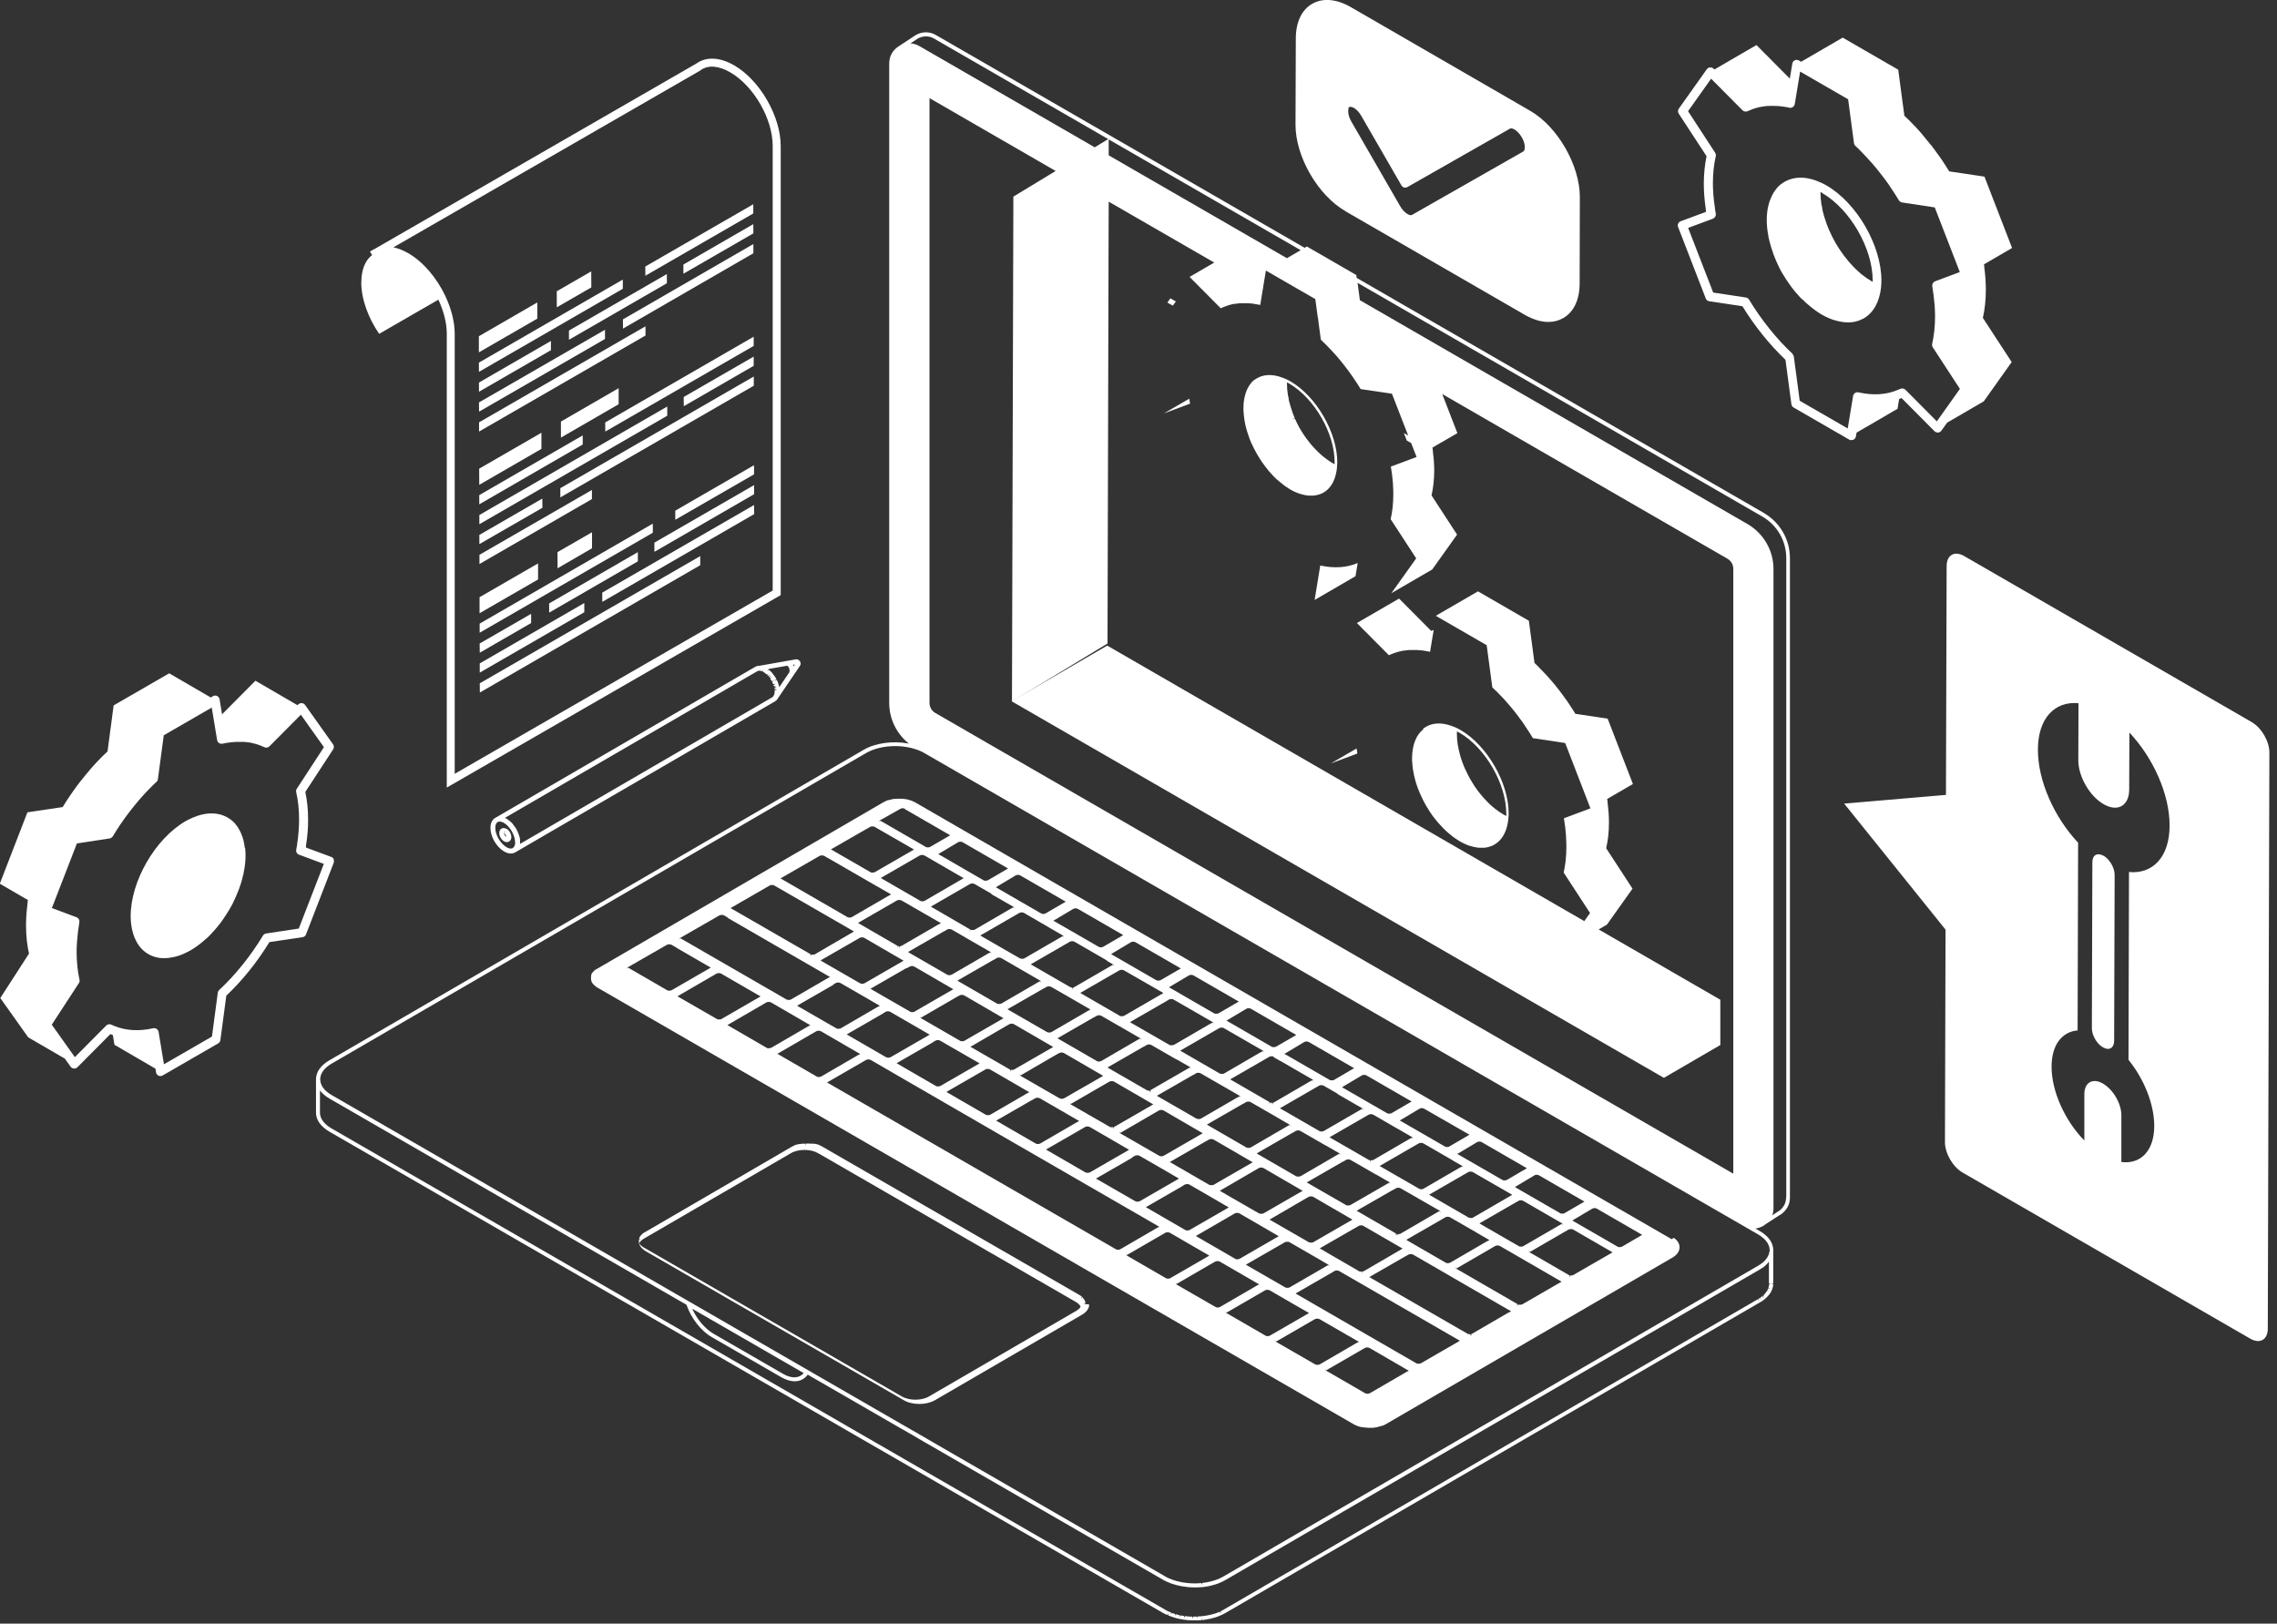
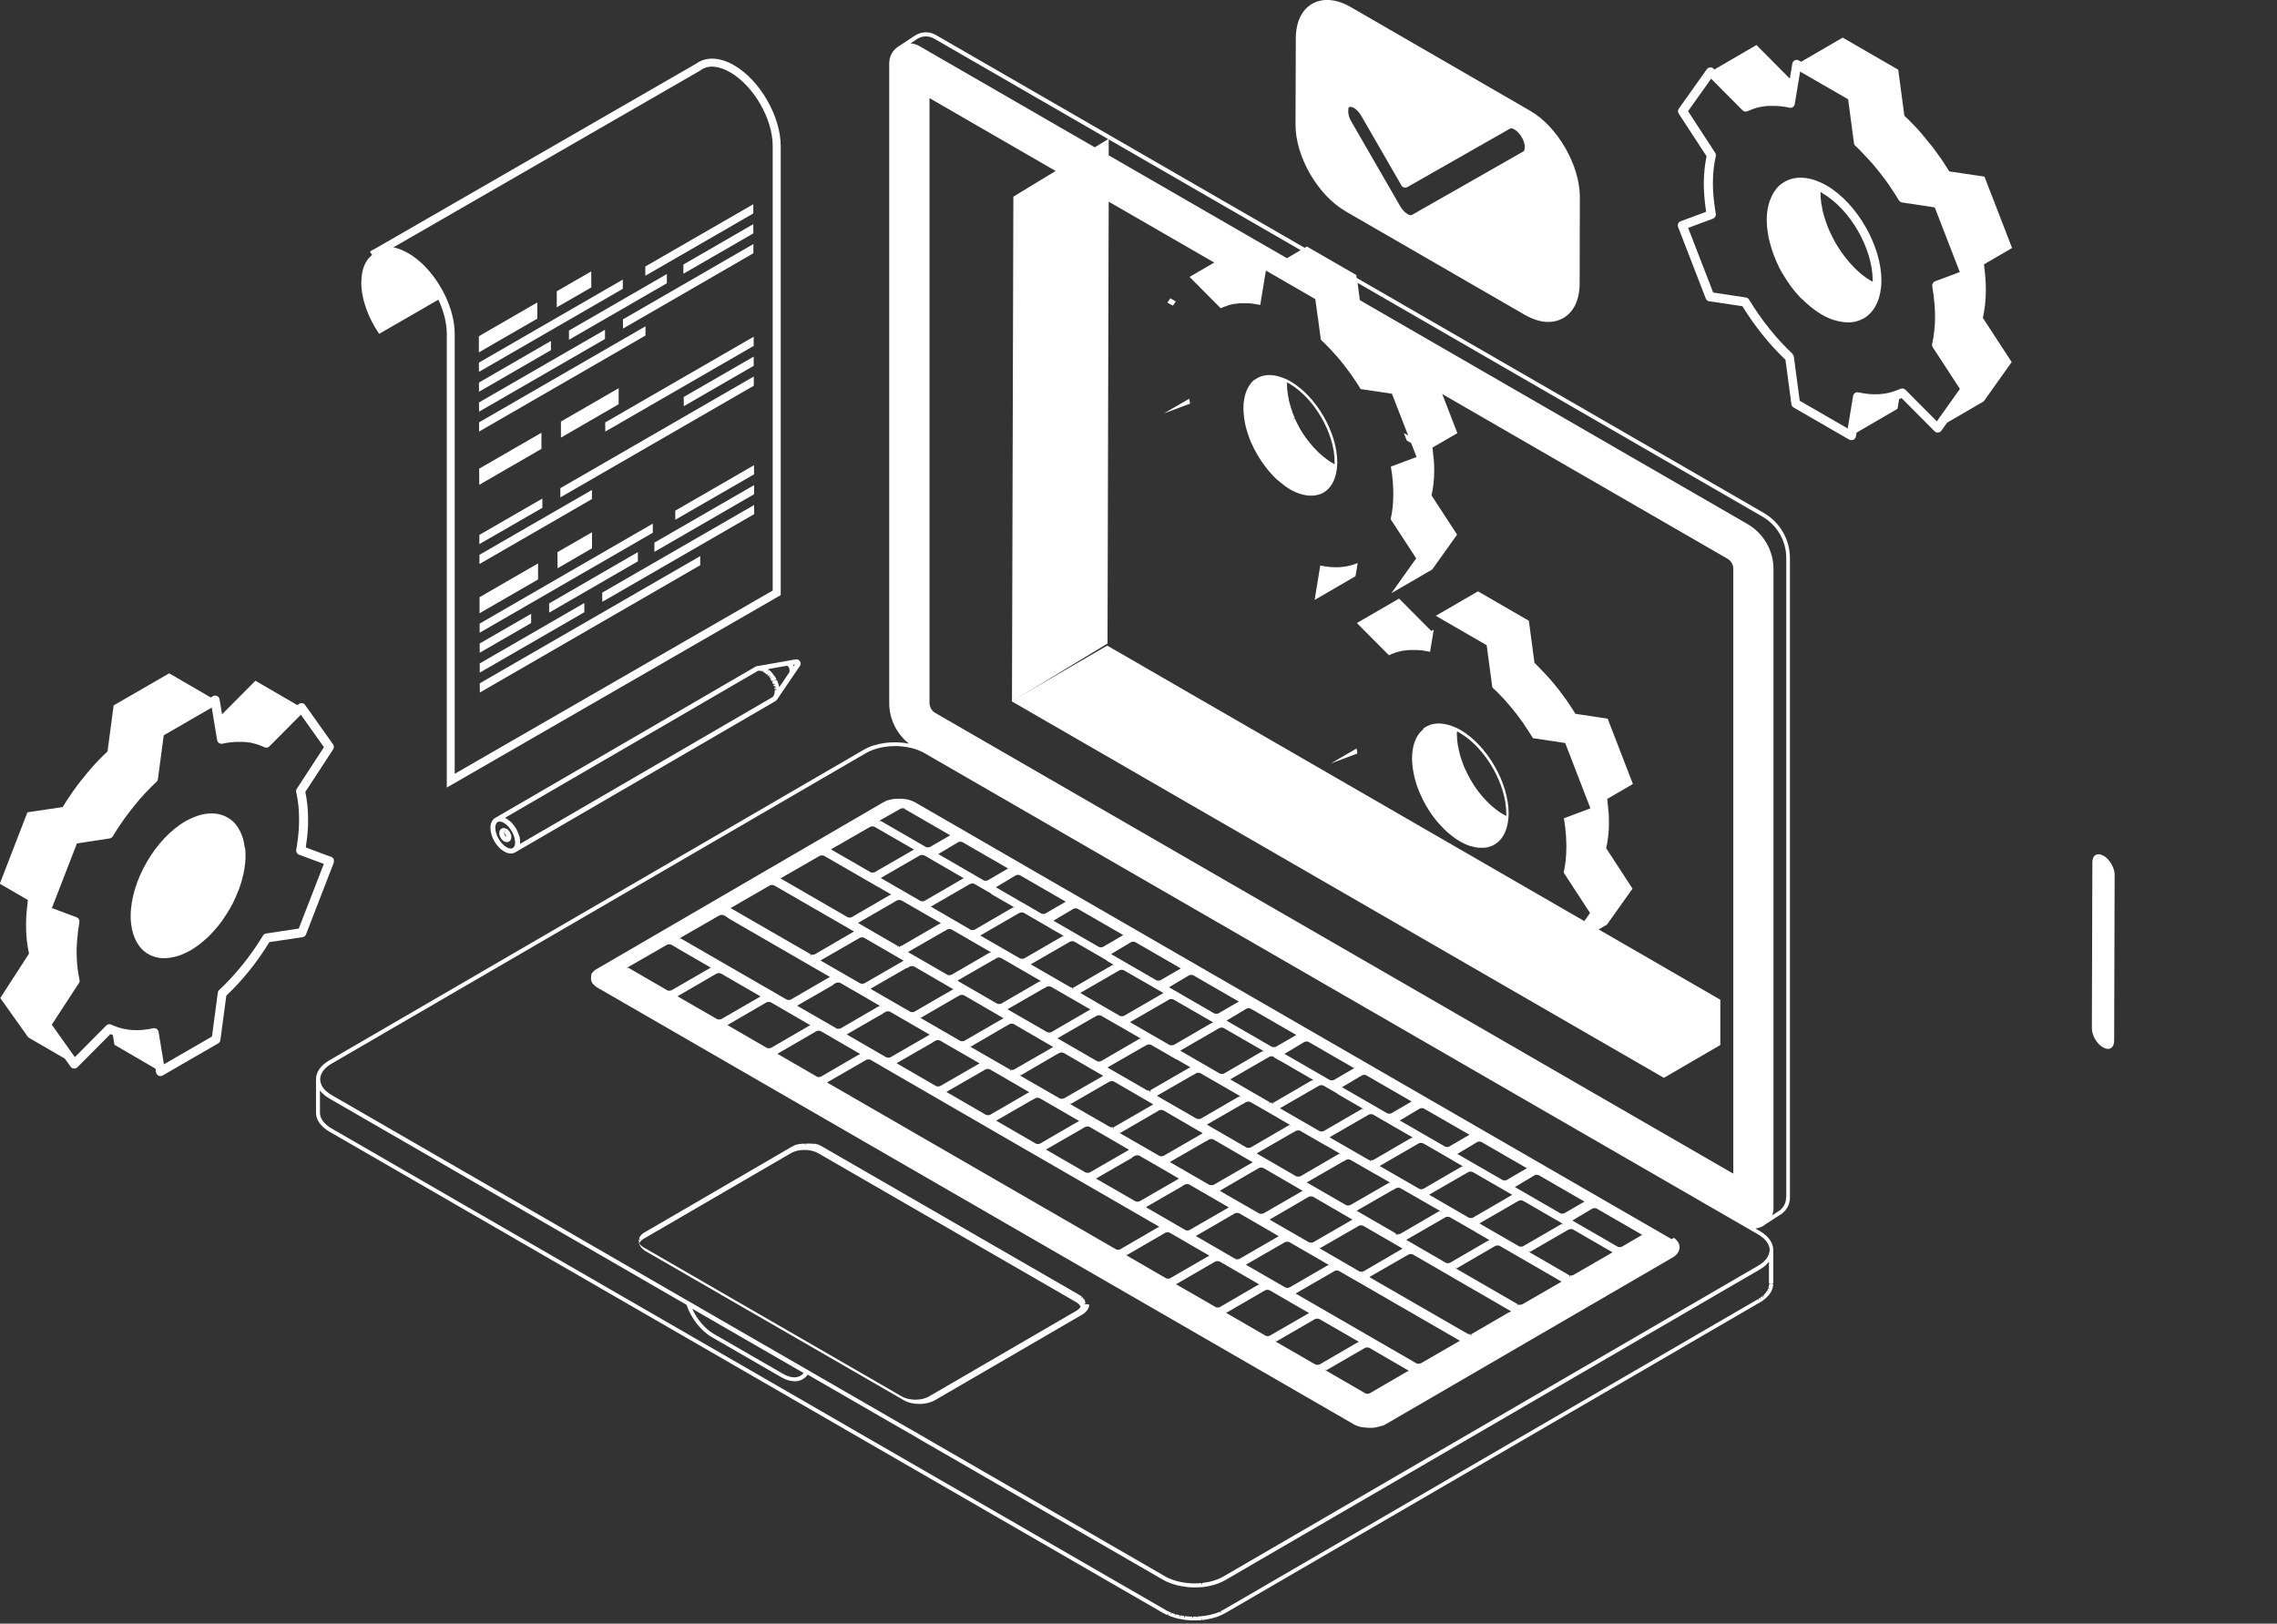
<svg xmlns="http://www.w3.org/2000/svg" width="230" height="164" viewBox="0 0 230 164" fill="none">
  <rect x="0" y="0" width="230" height="164" fill="#333333" stroke="none" />
  <g clip-path="url(#clip0_633_2)">
    <path d="M135.89 21.33L154 31.79C154.84 32.27 155.65 32.52 156.4 32.52C156.94 32.52 157.45 32.39 157.9 32.13C158.97 31.52 159.56 30.27 159.56 28.61L159.58 19.9C159.58 16.7 157.34 12.79 154.56 11.19L136.45 0.72C135.01 -0.11 133.62 -0.23 132.55 0.38C131.48 0.99 130.89 2.24 130.89 3.9L130.86 12.61C130.86 15.81 133.11 19.72 135.89 21.32V21.33ZM136.18 11C136.2 10.93 136.23 10.85 136.3 10.81C136.33 10.79 136.36 10.79 136.41 10.79C136.5 10.79 136.63 10.83 136.76 10.9C137.03 11.06 137.29 11.34 137.49 11.68L141.56 18.73C141.68 18.94 141.96 19.02 142.17 18.89L152.53 12.99C152.63 12.94 152.79 12.97 152.98 13.08C153.24 13.23 153.51 13.52 153.71 13.86C154.03 14.4 154.06 14.87 153.99 15.11C153.97 15.18 153.94 15.26 153.87 15.3L142.62 21.71C142.53 21.76 142.35 21.73 142.17 21.62C141.91 21.47 141.64 21.18 141.44 20.84L136.49 12.26C136.18 11.72 136.15 11.25 136.21 11H136.18Z" fill="white" />
    <path d="M109.62 131.72L109.59 131.71L109.51 131.68L109.48 131.67H109.44L109.47 131.66H109.55H109.56H109.63C109.63 131.63 109.63 131.62 109.63 131.6C109.63 131.58 109.62 131.55 109.62 131.55C109.62 131.55 109.62 131.55 109.62 131.54V131.51C109.62 131.51 109.62 131.51 109.62 131.49C109.62 131.46 109.59 131.42 109.59 131.41C109.59 131.4 109.59 131.39 109.58 131.38C109.58 131.36 109.57 131.34 109.56 131.33C109.56 131.33 109.55 131.31 109.54 131.3L109.53 131.28C109.52 131.26 109.51 131.25 109.51 131.24C109.5 131.22 109.49 131.21 109.48 131.2C109.48 131.19 109.45 131.17 109.45 131.16V131.17L109.42 131.19L109.29 131.26L109.37 131.19L109.41 131.15L109.43 131.13L109.4 131.09C109.4 131.09 109.38 131.07 109.37 131.06L109.33 131.02L109.25 131.07L109.22 131.09L109.16 131.12L109.23 131.04L109.25 131.02L109.27 131L109.29 130.98C109.27 130.96 109.25 130.95 109.24 130.94C109.24 130.94 109.22 130.92 109.2 130.91C109.19 130.91 109.18 130.89 109.18 130.89C109.18 130.89 109.18 130.89 109.17 130.89C109.15 130.88 109.14 130.87 109.13 130.86C109.13 130.86 109.12 130.86 109.11 130.85C109.11 130.85 109.1 130.85 109.09 130.84C109.06 130.82 109.03 130.8 109.01 130.79L82.93 115.74C82.93 115.74 82.93 115.74 82.92 115.74C82.85 115.7 82.77 115.66 82.69 115.63C82.67 115.63 82.65 115.61 82.63 115.6C82.63 115.6 82.63 115.6 82.61 115.6H82.59C82.57 115.6 82.55 115.59 82.53 115.58C82.49 115.57 82.45 115.55 82.41 115.54C82.41 115.54 82.39 115.54 82.38 115.54C82.38 115.54 82.37 115.54 82.36 115.54C82.36 115.54 82.36 115.54 82.35 115.54H82.33C82.32 115.54 82.31 115.54 82.3 115.54C82.3 115.54 82.29 115.54 82.28 115.54C82.24 115.54 82.21 115.52 82.18 115.52C82.18 115.52 82.18 115.52 82.17 115.52H82.13H82.11C82.11 115.52 82.11 115.52 82.1 115.52C82.09 115.52 82.07 115.52 82.06 115.52C82.04 115.52 82.03 115.52 82.01 115.52H81.96H81.95H81.92H81.89L81.82 115.51H81.8C81.8 115.51 81.76 115.51 81.75 115.51H81.7H81.68H81.65H81.6C81.6 115.51 81.55 115.51 81.54 115.51C81.53 115.51 81.52 115.51 81.51 115.51C81.51 115.51 81.51 115.51 81.5 115.51C81.5 115.51 81.5 115.51 81.49 115.51C81.49 115.51 81.42 115.51 81.39 115.51V115.53V115.55L81.36 115.63L81.34 115.71C81.34 115.71 81.34 115.71 81.35 115.71C81.35 115.71 81.35 115.71 81.34 115.71V115.6V115.52C81.34 115.52 81.34 115.52 81.33 115.52C81.31 115.52 81.3 115.52 81.28 115.52C81.24 115.52 81.2 115.52 81.17 115.52H81.11C81.11 115.52 81.1 115.52 81.09 115.52C81.09 115.52 81.08 115.52 81.07 115.52C81.07 115.52 81.07 115.52 81.06 115.52C80.99 115.52 80.92 115.54 80.85 115.55H80.83L80.78 115.56C80.76 115.56 80.75 115.56 80.74 115.56C80.72 115.56 80.69 115.56 80.67 115.57C80.67 115.57 80.65 115.57 80.64 115.57L80.58 115.59C80.58 115.59 80.58 115.59 80.57 115.59C80.57 115.59 80.56 115.59 80.55 115.59H80.54L80.46 115.62C80.46 115.62 80.45 115.62 80.44 115.62C80.43 115.62 80.42 115.62 80.42 115.62C80.38 115.63 80.35 115.64 80.32 115.66C80.3 115.66 80.27 115.68 80.25 115.69L80.19 115.72C80.12 115.75 80.06 115.78 80 115.82C80 115.82 80 115.82 79.99 115.82L79.2 116.28L65.16 124.45H65.14L65.08 124.5H65.07L64.97 124.56H64.95L64.92 124.6L64.9 124.62L64.84 124.67V124.68L64.78 124.73C64.75 124.76 64.73 124.79 64.71 124.81C64.71 124.81 64.71 124.82 64.7 124.83C64.7 124.84 64.69 124.85 64.68 124.86C64.68 124.86 64.67 124.88 64.66 124.88C64.65 124.9 64.64 124.92 64.63 124.93C64.63 124.93 64.62 124.95 64.61 124.96C64.61 124.96 64.61 124.96 64.61 124.97C64.6 125 64.59 125.01 64.58 125.03C64.58 125.03 64.58 125.04 64.58 125.05L64.56 125.1H64.58L64.6 125.12L64.66 125.15L64.73 125.18H64.69L64.62 125.17H64.56H64.54C64.54 125.17 64.54 125.18 64.54 125.19V125.2C64.54 125.2 64.54 125.21 64.54 125.22C64.54 125.22 64.54 125.22 64.54 125.23C64.54 125.24 64.54 125.26 64.54 125.27C64.54 125.27 64.54 125.28 64.54 125.29C64.54 125.29 64.54 125.29 64.54 125.3V125.35C64.54 125.35 64.54 125.37 64.54 125.38C64.54 125.39 64.54 125.4 64.54 125.41C64.54 125.42 64.54 125.43 64.54 125.45V125.47H64.61H64.62H64.67L64.72 125.46H64.67L64.62 125.47H64.61H64.54V125.48C64.54 125.48 64.54 125.48 64.54 125.5C64.54 125.5 64.54 125.51 64.54 125.52C64.54 125.52 64.55 125.56 64.55 125.58L64.57 125.66C64.57 125.66 64.57 125.66 64.57 125.67C64.68 125.95 64.9 126.19 65.22 126.38L91.29 141.43C91.73 141.69 92.3 141.81 92.87 141.81C93.44 141.81 94 141.68 94.44 141.43L109.32 132.78C109.65 132.59 109.87 132.34 109.97 132.06C109.99 132 110.01 131.94 110.01 131.88C110.01 131.84 110.01 131.8 110.01 131.76L109.62 131.72ZM109.01 132.17C109.01 132.17 108.95 132.22 108.92 132.25C108.91 132.26 108.89 132.27 108.88 132.29C108.83 132.33 108.78 132.36 108.72 132.4L93.84 141.05C93.09 141.49 91.85 141.49 91.09 141.05L65.02 126C64.96 125.97 64.91 125.93 64.86 125.89C64.85 125.88 64.83 125.87 64.82 125.86C64.79 125.83 64.75 125.8 64.72 125.78C64.71 125.77 64.69 125.75 64.68 125.74C64.66 125.71 64.63 125.69 64.62 125.66C64.61 125.64 64.6 125.63 64.59 125.61C64.59 125.6 64.58 125.58 64.57 125.57C64.57 125.56 64.59 125.54 64.59 125.53C64.59 125.51 64.61 125.5 64.62 125.48C64.64 125.45 64.66 125.43 64.68 125.4C64.69 125.39 64.7 125.37 64.72 125.36C64.75 125.33 64.78 125.31 64.81 125.28C64.82 125.27 64.84 125.26 64.85 125.24C64.9 125.2 64.95 125.17 65.01 125.13L79.89 116.48C80.64 116.04 81.88 116.04 82.64 116.48L108.71 131.53C108.77 131.56 108.82 131.6 108.87 131.64C108.89 131.65 108.9 131.66 108.91 131.68C108.94 131.71 108.97 131.73 109 131.76C109.02 131.78 109.03 131.79 109.04 131.81C109.06 131.84 109.08 131.86 109.1 131.89C109.11 131.91 109.12 131.92 109.13 131.94C109.13 131.95 109.15 131.96 109.15 131.98C109.15 131.99 109.14 132.01 109.13 132.02C109.13 132.04 109.11 132.05 109.1 132.07C109.08 132.1 109.06 132.12 109.04 132.15C109.03 132.17 109.01 132.18 109 132.2L109.01 132.17ZM109.22 131.69C109.22 131.69 109.22 131.69 109.22 131.7V131.69Z" fill="white" />
    <path d="M168.84 125.17C168.84 125.17 168.74 125.1 168.69 125.07L106.28 89.04L92.36 81C92.36 81 92.35 81 92.34 81C92.25 80.95 92.15 80.9 92.05 80.86L92.03 80.91L91.98 81.05L92.02 80.94L92.05 80.87C92.05 80.87 92.05 80.87 92.04 80.87C92.02 80.87 92 80.86 91.99 80.85C91.92 80.82 91.85 80.8 91.79 80.78H91.77L91.71 80.76C91.71 80.76 91.7 80.76 91.69 80.76C91.65 80.76 91.62 80.74 91.58 80.73H91.56H91.54H91.49L91.48 80.72L91.36 80.7H91.3L91.16 80.68H91.11H91.06H90.96H90.95C90.95 80.68 90.94 80.68 90.92 80.68C90.9 80.68 90.89 80.68 90.89 80.68H90.72H90.66C90.57 80.68 90.52 80.68 90.47 80.69H90.41C90.41 80.69 90.33 80.69 90.29 80.7H90.27C90.23 80.7 90.18 80.71 90.14 80.72L90.08 80.74L89.96 80.77H89.92L89.86 80.79L89.75 80.82C89.75 80.82 89.75 80.82 89.74 80.82C89.74 80.82 89.74 80.82 89.73 80.82C89.72 80.82 89.7 80.82 89.7 80.82C89.64 80.84 89.59 80.86 89.54 80.88L89.48 80.91C89.41 80.94 89.34 80.98 89.28 81.01C89.28 81.01 89.28 81.01 89.27 81.01L73.25 90.33L60.36 97.83L60.32 97.85L60.27 97.88H60.25V97.89L60.2 97.92L60.15 97.95H60.13L60.08 98C60.08 98 60.08 98 60.07 98.01C60.04 98.04 60.02 98.05 60 98.07C60 98.07 60 98.07 59.99 98.08C59.98 98.09 59.97 98.1 59.97 98.1C59.94 98.13 59.9 98.17 59.88 98.2C59.88 98.2 59.87 98.21 59.86 98.22C59.86 98.23 59.84 98.24 59.84 98.24C59.82 98.27 59.8 98.29 59.78 98.32C59.78 98.32 59.78 98.34 59.76 98.35C59.76 98.35 59.76 98.35 59.76 98.36C59.76 98.37 59.75 98.38 59.75 98.39C59.75 98.4 59.74 98.41 59.73 98.43C59.73 98.43 59.73 98.44 59.73 98.45C59.73 98.45 59.73 98.45 59.73 98.46C59.73 98.46 59.73 98.47 59.73 98.48C59.72 98.51 59.71 98.54 59.71 98.56V98.61C59.71 98.61 59.71 98.67 59.7 98.7C59.7 98.72 59.7 98.74 59.7 98.75C59.7 98.75 59.7 98.75 59.7 98.76V98.77C59.7 98.77 59.7 98.8 59.7 98.82C59.7 98.81 59.7 98.79 59.7 98.78C59.7 98.78 59.7 98.8 59.7 98.81C59.7 98.83 59.7 98.84 59.7 98.84V98.92C59.7 98.95 59.71 98.97 59.72 98.99C59.72 98.99 59.72 98.99 59.72 99C59.72 99.01 59.72 99.02 59.72 99.03C59.72 99.03 59.72 99.04 59.72 99.05C59.72 99.06 59.73 99.08 59.74 99.09V99.11V99.13L59.77 99.17C59.77 99.17 59.77 99.18 59.77 99.19C59.77 99.2 59.78 99.21 59.79 99.22C59.79 99.23 59.81 99.25 59.81 99.26V99.28L59.83 99.29L59.85 99.32C59.85 99.32 59.87 99.35 59.88 99.35C59.88 99.35 59.9 99.38 59.91 99.39L59.94 99.43C59.94 99.43 59.94 99.43 59.95 99.44C59.97 99.46 59.99 99.48 60.02 99.5C60.06 99.54 60.1 99.58 60.15 99.62C60.22 99.68 60.3 99.73 60.39 99.78L136.72 143.85C136.82 143.91 136.92 143.96 137.03 144C137.04 144 137.05 144 137.06 144.01C137.08 144.01 137.09 144.02 137.11 144.03C137.18 144.05 137.24 144.08 137.31 144.1L137.39 144.12C137.39 144.12 137.48 144.14 137.52 144.15H137.59L137.77 144.18H137.82L137.99 144.2H138.03L138.21 144.22H138.29H138.42H138.47H138.65L138.71 144.21H138.73C138.82 144.21 138.9 144.19 138.98 144.17H139.06L139.13 144.14L139.22 144.12L139.28 144.1H139.32L139.35 144.08L139.42 144.06L139.48 144.04C139.48 144.04 139.49 144.04 139.5 144.04C139.5 144.04 139.52 144.04 139.53 144.04C139.57 144.03 139.61 144.01 139.65 144C139.65 144 139.66 144 139.67 144L139.75 143.97C139.82 143.94 139.88 143.91 139.95 143.87L168.93 127.03C169.38 126.77 169.64 126.41 169.65 126.02C169.67 125.65 169.46 125.3 169.08 125.03L168.84 125.17ZM68.38 95.76L71.75 97.71L71.79 97.74L67.84 100.02C67.84 100.02 67.79 100.04 67.75 100.05C67.69 100.06 67.65 100.07 67.6 100.07H67.58C67.55 100.07 67.52 100.07 67.49 100.06C67.45 100.05 67.41 100.04 67.39 100.02L63.45 97.74L63.43 97.76L63.29 97.85L63.42 97.7L67.37 95.43C67.4 95.41 67.44 95.4 67.48 95.39C67.48 95.39 67.48 95.39 67.49 95.39C67.53 95.39 67.56 95.38 67.6 95.38C67.69 95.38 67.77 95.4 67.83 95.43L68.4 95.76H68.38ZM73.5 92.71L82.48 97.9L83.8 98.66L83.84 98.69L83.63 98.79L79.89 100.96C79.87 100.97 79.84 100.98 79.8 100.99C79.75 101 79.72 101 79.68 101H79.66C79.65 101 79.63 101 79.62 101C79.59 101 79.57 101 79.54 100.99C79.5 100.98 79.46 100.97 79.44 100.95L68.73 94.77L68.72 94.79L68.59 94.88L68.72 94.73L72.67 92.46C72.73 92.43 72.81 92.41 72.9 92.41C72.99 92.41 73.07 92.43 73.13 92.46L73.53 92.69L73.5 92.71ZM83.62 86.66L88.61 89.54H88.62L89.97 90.32L90.01 90.35L89.72 90.5L86.05 92.63C85.95 92.69 85.76 92.7 85.63 92.65L78.85 88.73H78.83L82.79 86.45C82.85 86.42 82.93 86.4 83.02 86.4C83.11 86.4 83.19 86.42 83.25 86.45L83.61 86.66H83.62ZM114.69 95.17L119.28 97.82H119.26V97.83L117.24 99C117.24 99 117.22 99.01 117.21 99.02C117.21 99.02 117.21 99.02 117.2 99.02C117.19 99.02 117.17 99.02 117.16 99.03C117.1 99.04 117.06 99.05 117.02 99.05C117.01 99.05 117 99.05 116.99 99.05C116.96 99.05 116.93 99.05 116.9 99.04C116.86 99.04 116.84 99.02 116.81 99.01H116.8L112.23 96.37L114.24 95.17C114.36 95.1 114.57 95.1 114.69 95.17ZM155.26 118.67C155.33 118.67 155.41 118.69 155.46 118.72L160.03 121.36H160.06H160.05L160.03 121.38L158.01 122.55C158.01 122.55 157.96 122.57 157.93 122.58C157.92 122.58 157.91 122.58 157.9 122.58C157.88 122.58 157.87 122.58 157.85 122.58C157.83 122.58 157.82 122.58 157.81 122.58C157.81 122.58 157.79 122.58 157.78 122.58C157.77 122.58 157.76 122.58 157.75 122.58C157.74 122.58 157.72 122.58 157.71 122.58C157.71 122.58 157.7 122.58 157.69 122.58C157.65 122.57 157.61 122.56 157.59 122.54L153.02 119.9L155.03 118.7C155.03 118.7 155.09 118.67 155.13 118.66C155.17 118.66 155.22 118.66 155.27 118.66L155.26 118.67ZM152.39 132.57L148.69 134.72C148.67 134.73 148.65 134.74 148.63 134.74V134.78V134.87L148.62 134.95L148.6 134.85V134.82L148.58 134.76V134.81L148.56 134.93V134.96L148.54 134.87V134.79L148.52 134.78V134.76H148.47H148.4C148.4 134.76 148.36 134.76 148.34 134.75C148.34 134.75 148.3 134.74 148.29 134.74C148.29 134.74 148.26 134.73 148.24 134.72L138.67 129.2L138.36 129.02L138.32 128.99L141.97 126.89H141.98L142.06 126.84H142.07L142.27 126.72C142.33 126.69 142.41 126.67 142.5 126.67C142.59 126.67 142.67 126.69 142.73 126.72L146.71 129.02L146.79 129.07L152.6 132.43L152.64 132.46L152.39 132.58V132.57ZM158.82 128.82L158.77 128.83C158.75 128.83 158.74 128.83 158.72 128.83C158.69 128.83 158.67 128.83 158.65 128.83C158.65 128.83 158.63 128.83 158.62 128.83C158.62 128.83 158.6 128.83 158.59 128.83V128.85V128.87V128.89L158.49 129.02L158.51 128.95L158.54 128.84V128.82C158.54 128.82 158.5 128.81 158.49 128.8C158.49 128.8 158.47 128.8 158.46 128.78L154.52 126.5L154.48 126.47L154.42 126.29L154.51 126.45V126.47L158.43 124.2C158.48 124.17 158.55 124.15 158.64 124.15C158.67 124.15 158.7 124.15 158.73 124.15C158.75 124.15 158.78 124.15 158.8 124.15C158.84 124.15 158.87 124.17 158.9 124.19L162.84 126.47L162.88 126.5L158.93 128.78C158.93 128.78 158.9 128.8 158.87 128.81L158.82 128.82ZM123.84 132.6L123.78 132.42L123.87 132.58V132.6L127.79 130.33C127.85 130.3 127.93 130.28 128.02 130.28C128.11 130.28 128.19 130.3 128.25 130.33L130.39 131.57L132.18 132.6L132.22 132.63L128.27 134.91C128.27 134.91 128.22 134.93 128.18 134.94C128.12 134.95 128.08 134.96 128.04 134.96C128.04 134.96 128.03 134.96 128.02 134.96C127.99 134.96 127.96 134.96 127.93 134.95C127.89 134.95 127.86 134.93 127.83 134.91L123.89 132.63L123.85 132.6H123.84ZM100.13 90.31L102.36 91.59L102.4 91.62L102.46 91.8L102.37 91.64L102.02 91.83L98.46 93.9C98.43 93.92 98.38 93.93 98.33 93.94C98.3 93.94 98.28 93.94 98.27 93.94C98.25 93.94 98.24 93.94 98.23 93.94C98.15 93.94 98.1 93.93 98.06 93.91H98.05L97.91 94.06L98.01 93.89L94.07 91.6C94.04 91.58 94.03 91.57 94.03 91.57L97.98 89.29C98.1 89.22 98.32 89.22 98.44 89.29L100.16 90.28L100.13 90.31ZM105.95 93.67L106.06 93.74L107.38 94.5C107.41 94.52 107.42 94.53 107.42 94.53L107.48 94.71L107.39 94.55V94.53L103.47 96.8C103.45 96.8 103.43 96.82 103.41 96.82C103.41 96.82 103.35 96.84 103.34 96.84C103.27 96.85 103.23 96.85 103.18 96.84C103.09 96.83 103.04 96.81 103 96.79L100.12 95.13L99.06 94.52L99.02 94.49L102.97 92.21C103.09 92.14 103.31 92.14 103.43 92.21L105.93 93.66L105.95 93.67ZM157.8 123.61L157.86 123.79L157.77 123.63V123.61L153.85 125.88C153.83 125.88 153.81 125.9 153.79 125.9L153.73 125.92C153.73 125.92 153.7 125.92 153.69 125.92C153.69 125.92 153.67 125.92 153.66 125.92C153.63 125.92 153.6 125.92 153.57 125.92C153.57 125.92 153.52 125.92 153.5 125.91C153.5 125.91 153.46 125.9 153.45 125.89L149.48 123.6L149.44 123.57L153.39 121.29C153.51 121.22 153.73 121.22 153.85 121.29L157.79 123.57L157.83 123.6L157.8 123.61ZM82.94 97.03L82.9 97L86.55 94.9H86.56L86.64 94.85L86.84 94.73C86.89 94.7 86.96 94.68 87.04 94.68C87.05 94.68 87.06 94.68 87.07 94.68C87.07 94.68 87.15 94.68 87.18 94.69C87.18 94.69 87.18 94.69 87.19 94.69C87.23 94.69 87.27 94.71 87.3 94.73L91.26 97.03L91.27 97.04L91.24 97.06L91.17 97.1L87.32 99.32C87.32 99.32 87.28 99.34 87.26 99.34C87.23 99.34 87.21 99.35 87.18 99.36C87.16 99.36 87.14 99.36 87.12 99.36C87.1 99.36 87.09 99.36 87.08 99.36C87.05 99.36 87.04 99.36 87.02 99.36C87 99.36 86.97 99.36 86.95 99.35C86.9 99.33 86.87 99.32 86.86 99.31L83.72 97.5L82.92 97.04L82.94 97.03ZM111.78 97.03L111.89 97.1L112.42 97.41C112.45 97.43 112.46 97.44 112.46 97.44L112.52 97.62L112.43 97.46V97.44L108.51 99.71C108.49 99.71 108.47 99.73 108.45 99.73L108.39 99.75V99.77V99.8L108.38 99.95L108.34 99.79V99.77V99.76L108.33 99.82L108.31 99.92V99.95V99.85L108.3 99.77V99.75C108.23 99.75 108.2 99.75 108.18 99.73C108.18 99.73 108.17 99.73 108.16 99.73C108.15 99.73 108.13 99.73 108.13 99.72L104.16 97.43C104.13 97.41 104.12 97.4 104.12 97.4L108.07 95.12C108.19 95.05 108.41 95.05 108.53 95.12L111.82 97.02L111.78 97.03ZM128.63 106.77L129.35 107.18H129.37L130.87 108.05L132.58 109.04L132.62 109.07L132.68 109.25L132.59 109.09L132.24 109.28L128.68 111.35C128.66 111.36 128.64 111.37 128.62 111.37V111.41V111.49L128.61 111.58L128.59 111.49V111.45L128.57 111.4V111.38C128.57 111.38 128.53 111.38 128.52 111.38C128.51 111.38 128.49 111.38 128.47 111.38V111.4L128.46 111.45L128.44 111.53V111.58L128.43 111.45V111.41V111.39C128.43 111.39 128.37 111.38 128.35 111.37H128.34H128.33H128.31L128.15 111.5L128.19 111.44L128.25 111.34V111.33L124.31 109.05L124.27 109.02L128.22 106.74C128.34 106.67 128.56 106.67 128.68 106.74L128.63 106.77ZM135.08 110.49L137.61 111.95L137.65 111.98L137.71 112.16L137.62 112V111.98L133.7 114.25C133.68 114.26 133.65 114.27 133.62 114.28H133.6C133.56 114.28 133.52 114.29 133.5 114.29H133.48C133.47 114.29 133.46 114.29 133.45 114.29C133.42 114.29 133.4 114.29 133.37 114.28C133.33 114.27 133.3 114.26 133.27 114.24L129.33 111.97L129.29 111.94L133.24 109.66C133.36 109.59 133.58 109.59 133.7 109.66L135.11 110.47L135.08 110.49ZM141 113.91L141.35 114.11L142.63 114.85L142.67 114.88L142.73 115.06L142.64 114.9L142.29 115.09L138.73 117.16C138.71 117.17 138.69 117.18 138.67 117.19C138.67 117.19 138.65 117.19 138.63 117.19C138.62 117.19 138.61 117.19 138.61 117.19C138.61 117.19 138.54 117.19 138.53 117.19C138.5 117.19 138.48 117.19 138.46 117.19C138.45 117.19 138.44 117.19 138.43 117.19V117.21V117.24L138.41 117.26V117.28L138.37 117.38V117.35V117.3V117.22V117.2C138.37 117.2 138.32 117.18 138.29 117.17H138.28L134.34 114.9L134.3 114.87L138.25 112.59C138.37 112.52 138.59 112.52 138.71 112.59L141.01 113.92L141 113.91ZM146.73 117.21L147.69 117.76L147.73 117.79L147.79 117.97L147.7 117.81L147.35 118L143.79 120.07C143.74 120.1 143.67 120.12 143.59 120.12C143.56 120.12 143.55 120.12 143.53 120.12C143.52 120.12 143.51 120.12 143.5 120.12C143.43 120.11 143.4 120.1 143.38 120.09L139.4 117.8L139.36 117.77L143.31 115.49C143.43 115.42 143.65 115.42 143.77 115.49L146.75 117.21H146.73ZM84.14 99.46H84.15L84.26 99.39L84.43 99.29C84.49 99.26 84.58 99.24 84.66 99.24C84.74 99.24 84.83 99.26 84.89 99.29L87.51 100.8L87.63 100.87L88.83 101.57C88.86 101.59 88.87 101.6 88.87 101.6L88.66 101.7L84.92 103.87C84.9 103.88 84.87 103.89 84.84 103.9H84.82C84.78 103.9 84.75 103.91 84.72 103.91C84.72 103.91 84.7 103.91 84.69 103.91C84.68 103.91 84.67 103.91 84.66 103.91C84.64 103.91 84.63 103.91 84.61 103.91C84.61 103.91 84.6 103.91 84.59 103.91C84.55 103.91 84.52 103.89 84.5 103.88L80.56 101.61L80.52 101.58L84.17 99.48L84.14 99.46ZM145.37 122.34L141.45 124.62C141.45 124.62 141.41 124.64 141.39 124.64C141.39 124.64 141.36 124.64 141.35 124.65H141.33C141.33 124.65 141.31 124.65 141.29 124.65H141.24V124.67L141.23 124.72L141.2 124.85V124.72L141.18 124.66C141.18 124.66 141.14 124.64 141.12 124.64L141.11 124.66L141 124.81L141.07 124.63L140.92 124.77L140.99 124.65L141.02 124.61V124.6L137.08 122.32L137.04 122.29L137.51 122.02L140.7 120.19H140.72L140.74 120.17H140.76L141.01 120.02C141.13 119.95 141.35 119.95 141.47 120.02L144.11 121.54L145.42 122.29L145.46 122.32L145.52 122.5L145.43 122.34H145.37ZM120.78 124.83H120.82L124.73 122.56C124.79 122.53 124.88 122.51 124.96 122.51C125 122.51 125.04 122.51 125.07 122.52C125.07 122.52 125.07 122.52 125.08 122.52C125.12 122.52 125.16 122.54 125.19 122.56L127.8 124.07L127.92 124.14L129.12 124.84C129.15 124.85 129.16 124.87 129.16 124.87L125.21 127.15C125.21 127.15 125.16 127.17 125.12 127.18C125.06 127.19 125.02 127.2 124.98 127.2C124.94 127.2 124.91 127.2 124.88 127.19C124.87 127.19 124.85 127.19 124.83 127.19C124.83 127.19 124.81 127.18 124.79 127.16L121.16 125.06L120.85 124.88L120.81 124.85L120.78 124.83ZM100.67 96.77C100.79 96.7 101.01 96.7 101.13 96.77L103.76 98.29L105.07 99.05C105.1 99.07 105.11 99.08 105.11 99.08L105.17 99.26L105.08 99.1L104.83 99.23L101.16 101.36C101.14 101.37 101.12 101.38 101.1 101.38C101.04 101.4 101 101.4 100.95 101.41H100.87C100.87 101.41 100.8 101.4 100.76 101.39L100.69 101.36L96.75 99.08L96.71 99.05L100.36 96.95H100.38L100.4 96.93H100.42L100.66 96.78L100.67 96.77ZM118.83 106.99L120.18 107.77L120.22 107.8L120.28 107.98L120.19 107.82L116.27 110.08C116.26 110.08 116.24 110.1 116.22 110.1V110.12V110.14V110.16V110.18V110.23L116.21 110.32L116.19 110.22V110.19L116.18 110.16V110.19L116.16 110.34L116.11 110.16H116.02C116.02 110.16 115.96 110.16 115.93 110.15C115.93 110.15 115.9 110.15 115.89 110.14C115.89 110.14 115.89 110.14 115.88 110.14L111.91 107.85C111.88 107.83 111.87 107.82 111.87 107.82L115.52 105.72H115.54L115.56 105.7H115.58L115.83 105.55C115.95 105.48 116.17 105.48 116.29 105.55L118.88 107.04L118.83 106.99ZM96.13 98.66C96.13 98.66 96.12 98.66 96.11 98.66C96.11 98.66 96.12 98.66 96.13 98.66ZM105.71 99.68C105.71 99.68 105.78 99.65 105.82 99.64C105.82 99.64 105.83 99.64 105.84 99.64C105.87 99.64 105.91 99.63 105.95 99.63C106.04 99.63 106.12 99.65 106.18 99.68L108.77 101.17L108.82 101.2L110.12 101.95L110.16 101.98H110.12L109.87 102.12L106.2 104.25C106.18 104.25 106.17 104.27 106.15 104.27C106.12 104.27 106.1 104.29 106.07 104.29C106.05 104.29 106.04 104.29 106.02 104.29C106 104.29 105.99 104.29 105.98 104.29H105.91C105.91 104.29 105.86 104.29 105.84 104.27C105.84 104.27 105.84 104.27 105.83 104.27C105.78 104.25 105.76 104.25 105.75 104.24L101.81 101.97L101.77 101.94L105.42 99.84H105.44L105.46 99.82H105.48L105.73 99.67L105.71 99.68ZM128.9 112.81L130.25 113.59L130.29 113.62L130.35 113.8L130.26 113.64V113.62L126.34 115.9C126.33 115.9 126.31 115.92 126.29 115.92C126.19 115.95 126.1 115.95 126.01 115.94L125.94 115.92C125.94 115.92 125.9 115.91 125.89 115.9L121.95 113.62L121.91 113.59L125.56 111.49H125.58L125.6 111.47H125.62L125.86 111.32C125.98 111.25 126.2 111.25 126.32 111.32L128.91 112.81H128.9ZM138.98 118.62L140.33 119.4L140.37 119.43L140.43 119.61L140.34 119.45L136.42 121.71C136.38 121.73 136.32 121.75 136.26 121.76H136.21H136.15C136.14 121.76 136.13 121.76 136.12 121.76C136.11 121.76 136.09 121.76 136.08 121.76C136.08 121.76 136.07 121.76 136.06 121.76C136.04 121.76 136.03 121.75 136.02 121.75C136.02 121.75 135.99 121.74 135.98 121.73L132.04 119.46L132 119.43L135.65 117.33H135.67L135.69 117.31H135.71L135.96 117.16C136.08 117.09 136.3 117.09 136.42 117.16L139.01 118.65L138.98 118.62ZM122.59 119.84V119.81L122.52 119.69C122.52 119.69 122.52 119.69 122.51 119.69C122.47 119.69 122.44 119.71 122.41 119.71H122.32C122.29 119.71 122.27 119.71 122.24 119.7C122.24 119.7 122.24 119.7 122.23 119.7C122.22 119.7 122.2 119.7 122.19 119.69H122.18H122.17L118.21 117.4C118.18 117.38 118.17 117.37 118.17 117.37L121.82 115.27H121.83L121.91 115.22H121.92L122.12 115.1C122.18 115.07 122.26 115.05 122.35 115.05C122.44 115.05 122.52 115.07 122.58 115.1L126.54 117.4L126.45 117.45L122.6 119.67C122.6 119.67 122.56 119.69 122.54 119.69L122.61 119.88L122.59 119.84ZM113.16 114.47L113.12 114.44L113.06 114.26L113.15 114.42V114.44L117.07 112.16C117.13 112.13 117.21 112.11 117.29 112.11C117.38 112.11 117.46 112.13 117.52 112.16L121.48 114.46V114.47L121.45 114.49L121.38 114.53L117.53 116.75C117.53 116.75 117.49 116.77 117.47 116.77C117.43 116.78 117.4 116.79 117.38 116.79C117.35 116.79 117.33 116.79 117.31 116.79H117.25C117.22 116.79 117.2 116.79 117.18 116.78C117.13 116.76 117.1 116.75 117.09 116.74L113.46 114.65L113.15 114.47H113.16ZM112.53 113.84C112.53 113.84 112.5 113.86 112.48 113.86V113.89L112.47 114.06L112.43 113.87V113.86C112.43 113.86 112.43 113.86 112.42 113.86C112.42 113.86 112.42 113.86 112.41 113.86C112.4 113.86 112.38 113.86 112.37 113.86C112.33 113.86 112.3 113.86 112.27 113.86C112.27 113.86 112.25 113.86 112.24 113.86C112.23 113.86 112.22 113.86 112.22 113.86C112.22 113.86 112.21 113.86 112.19 113.86L112.13 113.84L108.15 111.55L108.11 111.52L108.05 111.34L108.14 111.5V111.52L111.75 109.43H111.77V109.42L111.86 109.37L112.07 109.25C112.13 109.22 112.21 109.2 112.3 109.2C112.39 109.2 112.47 109.22 112.53 109.25L116.49 111.55H116.48L116.46 111.57L116.39 111.61L112.54 113.83L112.53 113.84ZM103.09 108.66L103.05 108.63L102.99 108.45L103.08 108.61V108.63L106.69 106.53H106.7L106.79 106.48L107 106.36C107.06 106.33 107.14 106.31 107.23 106.31C107.31 106.31 107.4 106.33 107.46 106.36L111.42 108.66L111.43 108.67L111.4 108.69L111.33 108.73L107.48 110.94C107.48 110.94 107.45 110.96 107.43 110.96C107.34 110.99 107.25 110.99 107.17 110.98C107.09 110.96 107.06 110.95 107.03 110.94L103.4 108.85L103.09 108.67V108.66ZM98.05 105.72L101.66 103.62L101.75 103.57L101.96 103.45C102.08 103.38 102.3 103.38 102.42 103.45L106.38 105.75L106.36 105.77L106.29 105.81L102.43 108.03C102.43 108.03 102.4 108.05 102.38 108.05C102.34 108.06 102.32 108.07 102.29 108.07C102.27 108.07 102.26 108.07 102.25 108.07C102.23 108.07 102.22 108.07 102.21 108.07C102.16 108.07 102.13 108.07 102.11 108.07V108.09L102.09 108.11L102.07 108.15L102.03 108.24V108.17L102.06 108.08V108.05L101.98 108.01L98.04 105.74L98 105.71H98.04L98.05 105.72ZM123.55 120.47L123.24 120.29L123.2 120.26H123.24L127.16 117.98C127.22 117.95 127.3 117.93 127.39 117.93C127.48 117.93 127.56 117.95 127.62 117.98L131.58 120.28C131.61 120.34 131.66 120.38 131.72 120.39C131.66 120.38 131.6 120.34 131.58 120.28H131.57L131.55 120.3L131.48 120.34L127.63 122.56C127.63 122.56 127.59 122.58 127.57 122.58C127.52 122.59 127.48 122.6 127.43 122.6C127.39 122.6 127.34 122.6 127.3 122.6L127.22 122.58C127.2 122.58 127.19 122.57 127.17 122.56L123.54 120.47H123.55ZM128.27 123.2L128.23 123.17H128.27L131.86 121.08L131.89 121.06L131.98 121.01L132.19 120.89C132.25 120.86 132.33 120.84 132.42 120.84C132.51 120.84 132.59 120.86 132.65 120.89L136.61 123.19H136.6L136.58 123.21L136.51 123.25L132.66 125.47C132.66 125.47 132.62 125.49 132.6 125.49L132.54 125.51C132.54 125.51 132.52 125.51 132.5 125.51H132.49C132.45 125.51 132.4 125.51 132.37 125.51C132.34 125.51 132.32 125.51 132.29 125.5C132.24 125.48 132.22 125.47 132.2 125.47L128.57 123.38L128.26 123.2H128.27ZM92.91 102.63L93 102.79V102.81L96.59 100.73L96.63 100.71L96.72 100.66L96.93 100.54C96.99 100.51 97.07 100.49 97.16 100.49C97.25 100.49 97.33 100.51 97.39 100.54L101.35 102.84L101.36 102.85L101.33 102.87L101.26 102.91L97.41 105.13C97.41 105.13 97.38 105.15 97.36 105.15C97.32 105.16 97.3 105.17 97.28 105.17H97.22H97.13C97.13 105.17 97.08 105.17 97.05 105.16L97 105.14L93.02 102.84L92.98 102.81L92.92 102.63H92.91ZM133.94 115.71L135.29 116.49L135.33 116.52L135.39 116.7L135.3 116.54V116.52L131.38 118.8C131.36 118.81 131.34 118.82 131.32 118.82C131.23 118.85 131.15 118.85 131.07 118.84H131.02C130.99 118.83 130.97 118.82 130.95 118.82C130.94 118.82 130.93 118.82 130.92 118.81L126.98 116.53L126.94 116.5L130.59 114.4H130.61L130.63 114.38H130.65L130.89 114.23C131.01 114.16 131.23 114.16 131.35 114.23L133.94 115.72V115.71ZM115.16 104.91V104.89L111.24 107.17C111.2 107.19 111.14 107.21 111.08 107.22C111.02 107.22 110.98 107.22 110.95 107.22C110.93 107.22 110.91 107.22 110.9 107.22C110.88 107.22 110.86 107.21 110.84 107.2L106.86 104.9L106.82 104.87L110.47 102.77H110.49L110.51 102.75H110.53L110.78 102.6C110.9 102.53 111.12 102.53 111.24 102.6L113.83 104.09L115.18 104.87L115.22 104.9L115.28 105.08L115.19 104.92L115.16 104.91ZM94.21 105.28H94.22L94.33 105.21L94.5 105.11C94.62 105.04 94.84 105.04 94.96 105.11L98.9 107.38L98.94 107.41L98.91 107.43L94.99 109.69C94.99 109.69 94.94 109.71 94.9 109.72C94.9 109.72 94.9 109.72 94.89 109.72C94.84 109.73 94.8 109.74 94.76 109.74C94.76 109.74 94.75 109.74 94.74 109.74C94.71 109.74 94.67 109.74 94.64 109.73C94.6 109.73 94.57 109.71 94.55 109.7L90.61 107.42L90.57 107.39L94.22 105.29L94.21 105.28ZM99.25 108.19H99.26L99.37 108.12L99.54 108.02C99.66 107.95 99.88 107.95 100 108.02L102.61 109.53L102.73 109.6L103.93 110.3C103.96 110.32 103.97 110.33 103.97 110.33L103.76 110.43L100.02 112.6C100 112.61 99.97 112.62 99.93 112.63H99.92C99.87 112.64 99.83 112.64 99.79 112.64C99.79 112.64 99.78 112.64 99.77 112.64C99.74 112.64 99.7 112.64 99.67 112.63C99.63 112.63 99.6 112.61 99.58 112.6L95.64 110.32L95.6 110.29L99.25 108.19ZM123.87 109.9L123.91 109.93L125.21 110.68L125.25 110.71L125.31 110.89L125.22 110.73L124.97 110.86L121.3 112.99C121.28 112.99 121.26 113.01 121.24 113.01L121.18 113.03C121.18 113.03 121.14 113.03 121.13 113.03C121.12 113.03 121.1 113.03 121.08 113.03C121.02 113.03 120.99 113.03 120.96 113.02L120.89 113L120.84 112.98L116.9 110.71L116.86 110.68L120.51 108.58H120.53L120.55 108.56H120.57L120.81 108.41C120.93 108.34 121.15 108.34 121.27 108.41L123.86 109.9H123.87ZM100.04 96.14L100.08 96.17L100.14 96.35L100.05 96.19L99.8 96.32L96.13 98.45C96.11 98.46 96.09 98.47 96.07 98.47C96.02 98.49 95.98 98.49 95.93 98.5H95.87C95.83 98.5 95.8 98.5 95.77 98.49C95.76 98.49 95.74 98.48 95.73 98.48L91.76 96.19C91.73 96.17 91.72 96.16 91.72 96.16L95.37 94.06H95.39L95.41 94.04H95.43L95.67 93.89C95.79 93.82 96.01 93.82 96.13 93.89L100.07 96.17L100.04 96.14ZM89.18 102.37L89.29 102.3L89.46 102.2C89.58 102.13 89.8 102.13 89.92 102.2L93.86 104.48L93.9 104.51L93.87 104.53L89.95 106.79C89.93 106.8 89.9 106.81 89.87 106.82C89.87 106.82 89.87 106.82 89.86 106.82C89.75 106.84 89.68 106.84 89.61 106.82C89.58 106.82 89.55 106.8 89.53 106.79H89.51L85.57 104.51L85.53 104.48L89.18 102.38V102.37ZM104.28 111.1H104.29L104.4 111.03L104.57 110.93C104.63 110.9 104.72 110.88 104.8 110.88C104.88 110.88 104.97 110.9 105.03 110.93L108.97 113.21L109.01 113.24L108.8 113.34L105.06 115.51C105.06 115.51 105.01 115.53 104.97 115.54C104.86 115.57 104.78 115.56 104.71 115.54C104.67 115.53 104.63 115.52 104.61 115.5L100.67 113.22L100.63 113.19L104.28 111.09V111.1ZM109.32 114H109.33L109.44 113.93L109.61 113.83C109.67 113.8 109.75 113.78 109.84 113.78C109.93 113.78 110.01 113.8 110.07 113.83L112.68 115.34L112.8 115.41L114 116.11C114.03 116.12 114.04 116.14 114.04 116.14L114.01 116.16L110.09 118.42C110.09 118.42 110.04 118.44 110 118.45C109.89 118.47 109.82 118.47 109.74 118.45C109.7 118.45 109.67 118.43 109.65 118.42C109.65 118.42 109.65 118.42 109.64 118.42L105.7 116.14L105.66 116.11L109.31 114.01L109.32 114ZM114.36 116.91L114.47 116.84L114.64 116.74C114.7 116.71 114.79 116.69 114.87 116.69C114.95 116.69 115.04 116.71 115.1 116.74L117.72 118.25L117.84 118.32L119.04 119.02L119.08 119.05L119.05 119.07L115.13 121.33C115.13 121.33 115.08 121.35 115.04 121.36C114.99 121.37 114.95 121.38 114.91 121.38C114.91 121.38 114.91 121.38 114.9 121.38C114.86 121.38 114.83 121.38 114.79 121.37C114.76 121.37 114.73 121.35 114.71 121.34H114.69L110.75 119.07L110.71 119.04L114.36 116.94V116.91ZM119.4 119.82L119.51 119.75L119.68 119.65C119.74 119.62 119.83 119.6 119.91 119.6C119.95 119.6 119.99 119.6 120.03 119.61C120.07 119.61 120.11 119.63 120.14 119.65L122.75 121.16L122.87 121.23L124.07 121.93C124.1 121.95 124.11 121.96 124.11 121.96L124.08 121.98L120.16 124.24C120.14 124.25 120.11 124.26 120.07 124.27C120.02 124.28 119.98 124.29 119.94 124.29C119.94 124.29 119.94 124.29 119.93 124.29C119.89 124.29 119.86 124.29 119.83 124.28C119.79 124.27 119.76 124.26 119.73 124.24L115.79 121.96L115.75 121.93L119.4 119.83V119.82ZM91.59 97.8H91.6L91.68 97.75H91.69L91.89 97.63C92.01 97.56 92.23 97.56 92.35 97.63L96.31 99.93H96.3H96.28L96.21 99.97L92.36 102.19C92.36 102.19 92.29 102.22 92.25 102.23H92.21C92.21 102.23 92.21 102.23 92.2 102.23C92.15 102.23 92.11 102.23 92.07 102.23C92.07 102.23 92.07 102.23 92.06 102.23C92 102.22 91.98 102.21 91.96 102.2L87.97 99.9L87.93 99.87L91.58 97.77L91.59 97.8ZM137.65 128.41L137.59 128.43L137.57 128.64L137.55 128.49V128.47V128.45V128.44C137.49 128.44 137.45 128.44 137.42 128.44C137.38 128.44 137.37 128.44 137.35 128.43C137.35 128.43 137.32 128.43 137.31 128.42C137.31 128.42 137.29 128.42 137.28 128.4L134.36 126.71L133.35 126.12L133.31 126.09L136.96 123.99H136.97L137.05 123.94L137.25 123.82C137.37 123.75 137.59 123.75 137.71 123.82L141.65 126.1C141.65 126.1 141.66 126.1 141.67 126.12L137.74 128.41C137.73 128.41 137.71 128.43 137.69 128.43L137.65 128.41ZM117.49 100.32H117.48L117.42 100.36L113.55 102.6C113.55 102.6 113.5 102.62 113.46 102.63C113.4 102.64 113.36 102.65 113.32 102.65C113.32 102.65 113.3 102.65 113.29 102.65C113.26 102.65 113.23 102.65 113.2 102.64C113.16 102.63 113.12 102.62 113.1 102.6L109.16 100.32L109.12 100.29L113.07 98.01C113.19 97.94 113.41 97.94 113.53 98.01L117.5 100.29L117.49 100.32ZM134.18 127.79V127.77L130.26 130.04C130.24 130.05 130.21 130.06 130.17 130.07C130.16 130.07 130.15 130.07 130.14 130.07C130.1 130.07 130.07 130.08 130.05 130.08C130.05 130.08 130.05 130.08 130.04 130.08C130 130.08 129.97 130.08 129.93 130.07C129.9 130.07 129.87 130.05 129.85 130.04C129.85 130.04 129.84 130.04 129.83 130.04L125.89 127.77L125.85 127.74L129.5 125.64H129.51L129.62 125.57L129.79 125.47C129.82 125.45 129.86 125.44 129.9 125.43C129.92 125.43 129.95 125.43 129.97 125.43C129.99 125.43 130 125.43 130.02 125.43C130.04 125.43 130.05 125.43 130.06 125.43C130.09 125.43 130.11 125.43 130.14 125.43C130.18 125.43 130.22 125.45 130.25 125.47L132.99 127.05L134.19 127.75L134.23 127.78L134.29 127.96L134.2 127.8L134.18 127.79ZM145.7 123.12H145.72L145.73 123.1H145.75L146 122.95C146.06 122.92 146.14 122.9 146.23 122.9C146.32 122.9 146.4 122.92 146.46 122.95L149.05 124.44L149.09 124.47L150.4 125.23C150.43 125.25 150.44 125.26 150.44 125.26L150.41 125.28L150.15 125.41L146.48 127.54C146.46 127.54 146.45 127.56 146.43 127.56C146.38 127.58 146.34 127.58 146.29 127.59H146.22C146.14 127.59 146.07 127.57 146.03 127.54L142.09 125.26L142.05 125.23L145.7 123.13V123.12ZM152.72 120.67L152.76 120.7H152.72L152.66 120.74L148.8 122.98C148.8 122.98 148.76 123 148.74 123.01L148.68 123.03H148.63C148.61 123.03 148.59 123.03 148.57 123.03C148.5 123.03 148.45 123.02 148.41 123.01L148.34 122.98L144.4 120.7L144.36 120.67L148.31 118.39C148.31 118.39 148.38 118.36 148.42 118.35C148.46 118.35 148.5 118.34 148.54 118.34C148.63 118.34 148.71 118.36 148.77 118.39L152.71 120.66L152.72 120.67ZM90.31 91.12L90.36 91.09L90.6 90.95C90.66 90.92 90.74 90.9 90.83 90.9C90.92 90.9 91 90.92 91.06 90.95L95 93.22L95.04 93.25L94.75 93.4L91.08 95.53C91.04 95.55 90.98 95.57 90.92 95.58H90.87V95.59V95.61L90.84 95.72L90.82 95.78V95.65V95.59V95.58L90.74 95.57L90.72 95.6L90.65 95.74L90.68 95.63V95.57L90.7 95.55C90.7 95.55 90.66 95.53 90.65 95.53L86.71 93.25L86.67 93.22L90.33 91.11L90.31 91.12ZM127.54 106.18L127.19 106.37L123.63 108.44C123.61 108.45 123.58 108.46 123.54 108.47C123.54 108.47 123.53 108.47 123.52 108.47C123.51 108.47 123.49 108.47 123.48 108.47C123.45 108.47 123.43 108.47 123.42 108.47C123.37 108.47 123.33 108.47 123.29 108.46C123.26 108.46 123.23 108.44 123.21 108.43C123.21 108.43 123.21 108.43 123.2 108.43L119.26 106.15L119.22 106.12L123.17 103.84C123.24 103.8 123.36 103.78 123.48 103.8C123.52 103.8 123.56 103.82 123.59 103.83L127.56 106.12L127.6 106.15L127.66 106.33L127.57 106.17L127.54 106.18ZM122.51 103.27L122.16 103.46L118.6 105.53C118.58 105.53 118.56 105.55 118.54 105.55C118.48 105.57 118.44 105.57 118.4 105.58C118.4 105.58 118.36 105.58 118.34 105.58C118.32 105.58 118.31 105.58 118.3 105.58C118.3 105.58 118.28 105.58 118.26 105.58H118.24C118.17 105.56 118.14 105.55 118.12 105.54L114.49 103.45L114.18 103.27L114.14 103.24L117.79 101.14H117.8L117.9 101.07L118.08 100.96C118.2 100.89 118.42 100.89 118.54 100.96L122.48 103.23L122.52 103.26L122.58 103.44L122.49 103.28L122.51 103.27ZM97.31 88.69L97.35 88.72H97.31L93.4 90.99C93.4 90.99 93.36 91.01 93.33 91.02C93.28 91.03 93.24 91.04 93.2 91.04C93.17 91.04 93.15 91.04 93.14 91.04C93.13 91.04 93.12 91.04 93.11 91.04C93.11 91.04 93.07 91.04 93.05 91.03L92.99 91.01L89.01 88.71L88.97 88.68L92.92 86.4C92.92 86.4 92.99 86.37 93.03 86.36C93.05 86.36 93.06 86.36 93.08 86.36C93.1 86.36 93.13 86.36 93.15 86.36C93.23 86.36 93.32 86.38 93.38 86.41L97.32 88.69H97.31ZM68.47 100.61L72.38 98.34C72.44 98.3 72.53 98.29 72.61 98.29C72.69 98.29 72.78 98.31 72.84 98.34L76.78 100.62L76.82 100.65L72.87 102.93C72.87 102.93 72.82 102.95 72.78 102.96C72.74 102.97 72.7 102.97 72.67 102.97C72.64 102.97 72.62 102.97 72.6 102.97C72.58 102.97 72.55 102.97 72.53 102.97C72.53 102.97 72.53 102.97 72.52 102.97C72.48 102.96 72.45 102.95 72.42 102.93L68.79 100.84L68.48 100.66L68.44 100.63H68.48L68.47 100.61ZM73.51 103.52L77.28 101.33L77.42 101.25C77.48 101.21 77.56 101.2 77.65 101.2C77.74 101.2 77.82 101.22 77.88 101.25L81.86 103.56L81.68 103.64L77.91 105.83C77.91 105.83 77.86 105.85 77.82 105.86C77.76 105.87 77.72 105.88 77.68 105.88C77.68 105.88 77.68 105.88 77.67 105.88C77.66 105.88 77.65 105.88 77.63 105.88C77.6 105.88 77.58 105.88 77.55 105.88C77.51 105.88 77.47 105.86 77.45 105.84L73.51 103.56L73.47 103.53H73.51V103.52ZM78.55 106.43L82.46 104.16C82.52 104.13 82.61 104.11 82.69 104.11C82.77 104.11 82.86 104.13 82.92 104.16L85.06 105.4L85.21 105.49L86.85 106.44C86.88 106.46 86.89 106.47 86.89 106.47L86.71 106.55L82.94 108.74C82.94 108.74 82.89 108.76 82.85 108.77C82.79 108.78 82.75 108.79 82.71 108.79C82.71 108.79 82.7 108.79 82.69 108.79C82.66 108.79 82.63 108.79 82.6 108.78C82.56 108.77 82.52 108.76 82.5 108.74L80.1 107.35L78.56 106.46L78.52 106.43H78.56H78.55ZM83.48 109.16L83.57 109.32L87.16 107.25L87.19 107.23L87.35 107.14L87.49 107.06C87.52 107.04 87.57 107.03 87.61 107.02C87.64 107.02 87.68 107.01 87.72 107.01C87.8 107.01 87.89 107.03 87.95 107.06L90.09 108.3L90.24 108.39L95.12 111.21L95.27 111.3L100.15 114.12L100.3 114.21L103.83 116.25L105.34 117.12L108.56 118.98L110.38 120.03L113.2 121.66L115.42 122.94L117.06 123.89L117.1 123.92L116.92 124L113.15 126.19C113.13 126.2 113.1 126.21 113.07 126.22C113.05 126.22 113.03 126.22 113.01 126.23C112.99 126.23 112.96 126.23 112.94 126.23C112.92 126.23 112.9 126.23 112.89 126.23C112.87 126.23 112.84 126.23 112.82 126.22C112.78 126.22 112.75 126.2 112.73 126.19L83.6 109.37L83.56 109.34L83.5 109.16H83.48ZM113.79 126.77V126.79L117.52 124.63L117.57 124.6L117.71 124.52C117.77 124.49 117.85 124.47 117.94 124.47C118.03 124.47 118.11 124.49 118.17 124.52L120.31 125.76L122.11 126.8L122.15 126.83L118.2 129.11C118.2 129.11 118.18 129.11 118.17 129.13C118.17 129.13 118.15 129.13 118.14 129.14C118.14 129.14 118.14 129.14 118.13 129.14C118.11 129.14 118.09 129.14 118.07 129.15C118.06 129.15 118.05 129.15 118.04 129.15C118.04 129.15 118.02 129.15 118.01 129.15C117.98 129.15 117.95 129.15 117.92 129.15C117.91 129.15 117.89 129.15 117.88 129.15C117.84 129.14 117.81 129.13 117.78 129.11L113.84 126.83L113.8 126.8L113.74 126.62L113.83 126.78L113.79 126.77ZM118.83 129.68V129.7L122.45 127.6L122.61 127.51L122.75 127.43C122.81 127.4 122.89 127.38 122.98 127.38C123.07 127.38 123.15 127.4 123.21 127.43L125.51 128.76L127.15 129.71L127.19 129.74L127.01 129.82L123.24 132.01C123.24 132.01 123.19 132.03 123.15 132.05C123.09 132.06 123.05 132.07 123.01 132.07C123.01 132.07 122.99 132.07 122.98 132.07C122.95 132.07 122.92 132.07 122.89 132.06C122.85 132.05 122.81 132.04 122.79 132.02L119.16 129.93L118.85 129.75L118.81 129.72L118.75 129.54L118.84 129.7L118.83 129.68ZM128.9 135.49V135.51L132.82 133.24C132.88 133.21 132.97 133.19 133.05 133.19C133.13 133.19 133.22 133.21 133.28 133.24L137.22 135.51L137.26 135.54L137.08 135.62L133.31 137.81C133.31 137.81 133.26 137.83 133.22 137.84C133.16 137.85 133.12 137.86 133.08 137.86C133.08 137.86 133.07 137.86 133.06 137.86C133.03 137.86 132.99 137.86 132.96 137.85C132.93 137.85 132.9 137.83 132.88 137.82C132.88 137.82 132.87 137.82 132.86 137.82L128.92 135.55L128.88 135.52L128.82 135.34L128.91 135.5L128.9 135.49ZM143.51 137.7C143.51 137.7 143.46 137.72 143.42 137.73C143.36 137.74 143.32 137.75 143.28 137.75C143.28 137.75 143.27 137.75 143.26 137.75C143.23 137.75 143.19 137.75 143.16 137.74C143.12 137.73 143.08 137.72 143.06 137.7L131.22 130.86L130.91 130.68L130.87 130.65L134.52 128.55L134.63 128.48L134.8 128.38C134.85 128.35 134.93 128.33 135.01 128.33C135.01 128.33 135.02 128.33 135.03 128.33C135.11 128.33 135.2 128.35 135.26 128.38L137.88 129.89L138 129.96L147.42 135.4L147.46 135.43L143.51 137.71V137.7ZM153.78 131.74C153.78 131.74 153.74 131.76 153.72 131.76C153.67 131.78 153.63 131.78 153.58 131.79C153.58 131.79 153.54 131.79 153.52 131.79H153.51C153.51 131.79 153.42 131.79 153.38 131.77L153.21 131.91L153.3 131.76V131.74H153.31L147.12 128.16L147.08 128.13L147.02 127.95L147.11 128.11V128.13L150.71 126.04L150.74 126.02L150.79 125.99L151.04 125.85C151.16 125.78 151.38 125.78 151.5 125.85L157.69 129.43L157.73 129.46L153.78 131.74ZM123.01 132.46C123.01 132.46 122.99 132.46 122.98 132.46C122.98 132.46 123 132.46 123.01 132.46ZM138.35 140.73C138.35 140.73 138.3 140.75 138.26 140.76C138.2 140.77 138.16 140.78 138.12 140.78C138.12 140.78 138.11 140.78 138.1 140.78C138.07 140.78 138.03 140.78 138 140.77C137.96 140.76 137.93 140.75 137.9 140.73L133.96 138.45C133.96 138.45 133.94 138.44 133.93 138.43C133.93 138.43 133.93 138.43 133.92 138.42L133.86 138.24L133.95 138.4V138.42L137.87 136.15C137.93 136.12 138.02 136.1 138.1 136.1C138.18 136.1 138.27 136.12 138.33 136.15L142.31 138.46L142.13 138.54L138.36 140.73H138.35ZM165.86 124.74L163.84 125.92C163.84 125.92 163.79 125.94 163.75 125.95C163.69 125.96 163.65 125.97 163.61 125.97C163.6 125.97 163.59 125.97 163.58 125.97C163.58 125.97 163.52 125.97 163.49 125.96C163.45 125.96 163.42 125.94 163.39 125.92L158.82 123.28L160.84 122.08C160.96 122.01 161.17 122.01 161.29 122.08L165.88 124.73H165.86V124.74ZM154.23 118L152.21 119.18C152.19 119.19 152.16 119.2 152.12 119.21C152.06 119.22 152.02 119.23 151.98 119.23C151.98 119.23 151.97 119.23 151.96 119.23C151.93 119.23 151.9 119.23 151.86 119.22C151.83 119.22 151.8 119.2 151.78 119.19H151.77L147.35 116.64L147.2 116.56L149.21 115.36C149.33 115.29 149.54 115.29 149.66 115.36L154.25 118.01L154.23 118ZM148.41 114.63L148.4 114.64H148.39L146.37 115.82C146.35 115.83 146.32 115.84 146.29 115.85C146.28 115.85 146.27 115.85 146.26 115.85C146.25 115.85 146.23 115.85 146.22 115.85H146.2C146.19 115.85 146.17 115.85 146.16 115.85H146.14C146.13 115.85 146.12 115.85 146.11 115.85C146.09 115.85 146.07 115.85 146.06 115.85C146.02 115.84 145.99 115.83 145.96 115.81L141.54 113.26L141.39 113.18L143.4 111.98C143.46 111.95 143.54 111.93 143.62 111.93C143.62 111.93 143.62 111.93 143.63 111.93C143.71 111.93 143.79 111.95 143.84 111.98L148.44 114.62L148.41 114.63ZM142.59 111.26H142.57V111.27L140.56 112.44C140.56 112.44 140.54 112.45 140.52 112.46C140.51 112.46 140.49 112.46 140.48 112.47C140.43 112.48 140.38 112.49 140.34 112.49C140.34 112.49 140.32 112.49 140.31 112.49C140.28 112.49 140.25 112.49 140.22 112.48C140.19 112.48 140.16 112.46 140.13 112.45H140.12L135.7 109.9L135.55 109.82L137.57 108.62C137.69 108.55 137.9 108.55 138.02 108.62L142.59 111.26C142.59 111.26 142.61 111.26 142.62 111.26H142.59ZM136.75 107.91L136.74 107.92L134.73 109.09C134.71 109.1 134.68 109.11 134.65 109.12C134.64 109.12 134.63 109.12 134.62 109.12C134.61 109.12 134.59 109.12 134.58 109.12C134.58 109.12 134.58 109.12 134.57 109.12C134.56 109.12 134.54 109.12 134.53 109.12C134.53 109.12 134.51 109.12 134.5 109.12C134.49 109.12 134.48 109.12 134.47 109.12C134.45 109.12 134.44 109.12 134.42 109.12C134.42 109.12 134.42 109.12 134.41 109.12C134.37 109.12 134.33 109.1 134.31 109.08L129.89 106.53L129.74 106.45L131.75 105.25C131.87 105.18 132.08 105.18 132.2 105.25L136.79 107.9L136.75 107.91ZM130.93 104.55H130.92L128.9 105.72C128.9 105.72 128.85 105.74 128.81 105.75C128.76 105.76 128.72 105.76 128.68 105.77C128.63 105.77 128.59 105.77 128.55 105.76C128.51 105.76 128.48 105.74 128.46 105.73L123.89 103.09L125.9 101.89C126.02 101.82 126.23 101.82 126.35 101.89L130.94 104.54L130.93 104.55ZM125.11 101.18H125.09V101.19L123.07 102.36C123.07 102.36 123.02 102.38 122.99 102.39C122.98 102.39 122.97 102.39 122.96 102.39C122.95 102.39 122.93 102.39 122.92 102.39C122.92 102.39 122.91 102.39 122.9 102.39C122.89 102.39 122.87 102.39 122.86 102.39C122.86 102.39 122.85 102.39 122.84 102.39C122.83 102.39 122.82 102.39 122.8 102.39C122.79 102.39 122.78 102.39 122.76 102.39C122.76 102.39 122.75 102.39 122.74 102.39C122.7 102.39 122.67 102.37 122.65 102.36L118.08 99.72L120.1 98.52C120.22 98.45 120.43 98.45 120.55 98.52L125.14 101.17L125.11 101.18ZM113.43 94.47L111.42 95.64C111.4 95.65 111.37 95.66 111.33 95.67C111.28 95.68 111.25 95.68 111.22 95.68C111.22 95.68 111.2 95.68 111.19 95.68C111.18 95.68 111.16 95.68 111.15 95.68C111.12 95.68 111.1 95.68 111.07 95.67C111.03 95.66 110.99 95.65 110.97 95.63L106.55 93.08L106.4 93L108.42 91.8C108.54 91.73 108.75 91.73 108.87 91.8L113.46 94.45H113.44L113.43 94.47ZM107.63 91.09H107.61V91.1L105.6 92.27C105.58 92.28 105.55 92.29 105.51 92.3C105.49 92.3 105.47 92.3 105.45 92.31H105.43C105.41 92.31 105.4 92.31 105.38 92.31C105.38 92.31 105.38 92.31 105.37 92.31C105.33 92.31 105.29 92.31 105.26 92.3C105.23 92.3 105.21 92.28 105.19 92.27C105.19 92.27 105.17 92.27 105.16 92.26L100.59 89.62L102.6 88.42C102.72 88.35 102.93 88.35 103.05 88.42L107.64 91.07L107.63 91.09ZM101.81 87.73H101.8V87.74L99.79 88.91C99.77 88.92 99.74 88.93 99.7 88.94C99.64 88.95 99.6 88.96 99.56 88.96C99.56 88.96 99.54 88.96 99.53 88.96C99.5 88.96 99.47 88.96 99.44 88.95C99.4 88.95 99.37 88.93 99.34 88.91L97.44 87.81L94.92 86.35L94.77 86.27L96.78 85.07C96.9 85 97.11 85 97.23 85.07L101.82 87.72L101.81 87.73ZM92.28 85.78L92.32 85.81L88.37 88.09C88.37 88.09 88.32 88.11 88.28 88.12C88.22 88.13 88.18 88.14 88.14 88.14C88.13 88.14 88.12 88.14 88.11 88.14C88.08 88.14 88.05 88.14 88.02 88.13C87.98 88.12 87.94 88.11 87.92 88.09L83.98 85.82C83.98 85.82 83.96 85.81 83.95 85.8L83.94 85.79L87.89 83.52C88.01 83.45 88.23 83.45 88.35 83.52L92.29 85.79L92.28 85.78ZM86.22 94.08L86.24 94.1L82.31 96.39C82.31 96.39 82.27 96.41 82.25 96.41C82.22 96.42 82.19 96.43 82.17 96.43C82.15 96.43 82.14 96.43 82.12 96.43C82.11 96.43 82.09 96.43 82.08 96.43C82.01 96.43 81.97 96.43 81.94 96.41V96.43V96.45L81.9 96.49L81.84 96.59L81.89 96.39L73.84 91.75C73.84 91.75 73.82 91.74 73.81 91.73L73.8 91.72L77.75 89.44C77.87 89.37 78.09 89.37 78.21 89.44L86.22 94.06V94.08ZM91.39 81.72L95.98 84.37H95.96V84.38L93.94 85.55C93.94 85.55 93.92 85.56 93.9 85.57C93.89 85.57 93.87 85.57 93.86 85.58C93.81 85.59 93.78 85.59 93.74 85.59H93.72C93.71 85.59 93.69 85.59 93.68 85.59C93.65 85.59 93.63 85.59 93.6 85.58C93.56 85.57 93.52 85.56 93.5 85.54L88.93 82.9L88.92 82.91L88.77 83L88.88 82.87L88.9 82.85L90.96 81.69C91.08 81.62 91.29 81.62 91.41 81.69L91.39 81.72ZM91.42 80.87C91.42 80.87 91.44 80.87 91.45 80.87C91.45 80.87 91.43 80.87 91.42 80.87Z" fill="white" />
    <path d="M178.2 51.83L137.04 28.07L137 27.78L132.01 24.9L131.78 25.03L94.54 3.54C93.909 3.17 93.15 3.17 92.51 3.54L92.46 3.57L90.71 4.72C90.15 5.1 89.82 5.71 89.82 6.4V71.01C89.82 72.62 90.57 74.13 91.809 75.11C90.249 74.81 88.469 75.02 87.249 75.73L33.27 107.1C32.4 107.6 31.919 108.28 31.919 109.02V112.35C31.899 113.1 32.389 113.79 33.279 114.31L117.48 162.92C117.59 162.98 117.7 163.04 117.81 163.09L117.89 163.12L118.05 162.97L117.97 163.15C118.03 163.18 118.08 163.2 118.14 163.22L118.22 163.25C118.34 163.3 118.44 163.33 118.53 163.36L118.63 163.39L118.69 163.41L118.76 163.43C118.9 163.46 118.99 163.49 119.08 163.51L119.15 163.53H119.23C119.34 163.56 119.42 163.58 119.5 163.59L120.02 163.65C120.02 163.65 120.07 163.65 120.08 163.65L120.46 163.67H120.51C120.55 163.67 120.58 163.67 120.61 163.67C120.68 163.67 120.73 163.67 120.79 163.67H120.91H120.98C121.08 163.67 121.18 163.66 121.28 163.65H121.4L121.43 163.43L121.45 163.63H121.54C121.65 163.61 121.75 163.59 121.85 163.58L122.1 163.53C122.2 163.51 122.28 163.49 122.35 163.48C122.4 163.47 122.45 163.46 122.49 163.44C122.6 163.41 122.67 163.39 122.75 163.37L122.8 163.36C122.89 163.33 122.98 163.3 123.07 163.26C123.21 163.21 123.3 163.16 123.4 163.12L123.48 163.08C123.58 163.03 123.69 162.98 123.79 162.92L177.77 131.55L177.83 131.52L177.88 131.49L177.96 131.44L178 131.41L178.06 131.37L178.15 131.3L178.19 131.27L178.24 131.23L178.28 131.2L178.37 131.12C178.37 131.12 178.42 131.08 178.42 131.07C178.46 131.03 178.49 131 178.53 130.96C178.53 130.96 178.56 130.92 178.57 130.92C178.61 130.87 178.65 130.83 178.69 130.78C178.74 130.71 178.77 130.68 178.79 130.65L178.87 130.52C178.87 130.52 178.9 130.48 178.9 130.47L179 130.25C179 130.25 179.02 130.2 179.02 130.19L179.08 129.98L179.09 129.92L179.12 129.71L178.92 129.62H179.12V126.29C179.12 126.29 179.12 126.26 179.12 126.24C179.1 125.73 178.87 125.26 178.44 124.85C178.24 124.66 178.01 124.49 177.75 124.34L177.31 124.09C177.55 124.06 177.78 123.99 178 123.88C178 123.88 178.06 123.85 178.1 123.83C178.2 123.77 178.29 123.7 178.38 123.63L179.72 122.76C179.83 122.71 179.95 122.63 180.05 122.54C180.07 122.53 180.08 122.52 180.09 122.5C180.55 122.11 180.8 121.57 180.8 120.97V56.36C180.8 54.5 179.8 52.77 178.19 51.83H178.2ZM180.41 120.97C180.41 121.46 180.2 121.9 179.83 122.21C179.83 122.21 179.82 122.22 179.81 122.23C179.71 122.31 179.62 122.36 179.54 122.41L179.02 122.75C179.09 122.54 179.14 122.31 179.14 122.08V57.47C179.14 55.61 178.14 53.88 176.53 52.94L137.36 30.32L137.13 28.57L178.02 52.18C179.51 53.04 180.43 54.64 180.43 56.36V120.97H180.41ZM178.71 126.49L178.72 126.5H178.71V126.49ZM178.71 126.48C178.71 126.52 178.7 126.56 178.69 126.59C178.69 126.62 178.67 126.65 178.67 126.68H178.7L178.86 126.74L178.73 126.71L178.66 126.69C178.66 126.69 178.64 126.76 178.62 126.79C178.62 126.8 178.62 126.81 178.61 126.82C178.61 126.84 178.59 126.86 178.58 126.88C178.56 126.91 178.55 126.93 178.54 126.96C178.53 126.98 178.51 127.01 178.5 127.03C178.49 127.05 178.47 127.07 178.46 127.09C178.44 127.12 178.42 127.15 178.4 127.17C178.38 127.19 178.37 127.21 178.35 127.23C178.34 127.25 178.32 127.26 178.31 127.28C178.23 127.37 178.17 127.43 178.1 127.49C178.07 127.51 178.05 127.53 178.02 127.55C177.97 127.59 177.93 127.62 177.89 127.65C177.89 127.65 177.87 127.67 177.86 127.67C177.82 127.69 177.79 127.71 177.76 127.74C177.7 127.78 177.63 127.82 177.57 127.86L123.59 159.23C123.39 159.35 123.17 159.45 122.94 159.54C122.84 159.58 122.74 159.61 122.64 159.64C122.26 159.76 121.84 159.85 121.42 159.89V159.94L121.37 160.1L121.35 159.9C121.09 159.93 120.82 159.94 120.55 159.93H120.49C120.38 159.93 120.26 159.93 120.15 159.91C120.09 159.91 120.03 159.91 119.98 159.9H119.96C119.24 159.83 118.56 159.65 118 159.39C117.9 159.34 117.79 159.29 117.7 159.23L94.43 145.79L94.04 145.56L93.59 145.3L93.299 145.13L92.93 144.92L92.76 144.82L92.7 144.78L92.49 144.66L92.45 144.64L92.079 144.43L91.99 144.38L91.4 144.04L91.1 143.87L65.029 128.82L64.409 128.46L33.52 110.62C33.429 110.57 33.34 110.51 33.249 110.45L33.169 110.39C33.12 110.35 33.069 110.31 33.02 110.27L32.959 110.22C32.9 110.16 32.859 110.13 32.819 110.09L32.749 110.01C32.749 110.01 32.69 109.94 32.66 109.9C32.63 109.87 32.609 109.83 32.59 109.8C32.569 109.77 32.55 109.73 32.529 109.7C32.51 109.66 32.489 109.63 32.48 109.59C32.459 109.56 32.45 109.52 32.44 109.49C32.44 109.47 32.429 109.46 32.419 109.44C32.419 109.42 32.41 109.41 32.4 109.39C32.389 109.35 32.38 109.31 32.37 109.27V109.21C32.37 109.21 32.349 109.11 32.34 109.05C32.34 108.43 32.749 107.87 33.489 107.44L87.469 76.07C88.969 75.2 91.359 75.12 93.029 75.89C93.15 75.95 93.269 76 93.379 76.07L177.58 124.68C177.81 124.81 178.01 124.96 178.19 125.13C178.62 125.54 178.81 126 178.74 126.46L178.71 126.48ZM81.18 138.69C80.74 139.23 79.96 139.27 79.1 138.77L72.079 134.72C71.23 134.23 70.409 133.27 69.919 132.19L81.18 138.69ZM92.68 3.91C93.219 3.6 93.829 3.6 94.34 3.89L111.94 14.05L110.58 14.88L92.859 4.65C92.579 4.49 92.279 4.4 91.969 4.38L92.68 3.91ZM133.13 32.11L133.16 32.36L133.19 32.61L133.42 34.31C133.49 34.38 133.56 34.45 133.63 34.52C133.72 34.61 133.82 34.7 133.91 34.79C134.01 34.89 134.12 35 134.22 35.11C134.3 35.2 134.39 35.28 134.47 35.37C134.57 35.48 134.67 35.6 134.78 35.71C134.86 35.79 134.93 35.88 135.01 35.96C135.26 36.25 135.5 36.54 135.74 36.85C135.78 36.9 135.83 36.96 135.87 37.02C136.07 37.27 136.26 37.53 136.45 37.8C136.48 37.84 136.5 37.87 136.53 37.91C136.71 38.17 136.89 38.44 137.07 38.71C137.2 38.91 137.32 39.1 137.44 39.3L140.6 39.77L142.24 43.99L141.8 43.74L142.1 44.5L142.54 44.75L143.09 46.16L140.49 47.13C140.59 47.69 140.66 48.25 140.7 48.8C140.7 48.81 140.7 48.82 140.7 48.83C140.7 48.9 140.71 48.97 140.71 49.04C140.73 49.34 140.74 49.64 140.74 49.93C140.74 50.39 140.71 50.83 140.67 51.25C140.62 51.67 140.56 52.07 140.47 52.44L143.05 56.4L140.54 59.92L144.67 57.52L147.18 54L144.6 50.04C144.77 49.28 144.87 48.45 144.87 47.53C144.87 47.24 144.86 46.94 144.84 46.64C144.84 46.56 144.83 46.48 144.82 46.4C144.82 46.28 144.8 46.16 144.78 46.04C144.77 45.9 144.76 45.76 144.74 45.62C144.74 45.58 144.74 45.55 144.73 45.51C144.73 45.5 144.73 45.48 144.73 45.47C144.73 45.45 144.73 45.42 144.72 45.4C144.72 45.34 144.7 45.27 144.69 45.21L147.21 43.75L145.68 39.8L174.5 56.44C174.86 56.65 175.08 57.04 175.08 57.45V118.55L94.469 72.01C94.109 71.8 93.889 71.41 93.889 71V9.91L106.63 17.27L102.36 19.86L102.22 70.85L103.04 70.35L103.54 70.05L111.87 65L111.97 27.12V26.53L111.99 20.37L122.65 26.52L120.16 27.97L123.31 31.14C123.42 31.08 123.54 31.04 123.65 30.99C123.79 30.94 123.93 30.89 124.07 30.84C124.1 30.84 124.13 30.82 124.16 30.81C124.33 30.76 124.51 30.72 124.69 30.69C124.7 30.69 124.71 30.69 124.72 30.69C124.74 30.69 124.76 30.69 124.77 30.69C124.93 30.66 125.09 30.65 125.25 30.63C125.26 30.63 125.28 30.63 125.29 30.63C125.34 30.63 125.38 30.63 125.43 30.63C125.58 30.63 125.73 30.63 125.88 30.63C125.94 30.63 126.01 30.63 126.07 30.63C126.16 30.63 126.25 30.64 126.33 30.65C126.44 30.65 126.55 30.67 126.66 30.69C126.87 30.72 127.08 30.76 127.3 30.8L127.53 29.37L127.57 29.16L127.6 28.95L127.65 28.65L127.87 27.33L132.86 30.21L133.12 32.14L133.13 32.11ZM129.99 26.08L111.99 15.69V14.08L131.38 25.27L129.99 26.08ZM178.71 129.71L178.63 130.08L178.8 130.2L178.61 130.13L178.53 130.29L178.68 130.44L178.51 130.34L178.47 130.41L178.44 130.45L178.39 130.53L178.36 130.57C178.34 130.6 178.3 130.64 178.27 130.68C178.21 130.74 178.18 130.77 178.15 130.8L178.25 130.98L178.11 130.84L178.05 130.89L178.12 131.09L177.99 130.93L177.94 130.97L177.86 131.03L177.82 131.06L177.88 131.26L177.77 131.09L177.68 131.15L177.63 131.18L177.68 131.39L177.58 131.22L123.58 162.6C123.49 162.65 123.4 162.7 123.3 162.75V162.97L123.22 162.79C123.13 162.83 123.05 162.87 122.95 162.9C122.83 162.95 122.75 162.98 122.66 163L122.61 163.01C122.54 163.03 122.47 163.05 122.4 163.07C122.32 163.09 122.28 163.1 122.24 163.11C122.17 163.13 122.11 163.14 122.04 163.15L121.77 163.2C121.67 163.22 121.57 163.23 121.47 163.24H121.39L121.33 163.26H121.27H121.22C121.12 163.26 121.03 163.28 120.94 163.28L120.88 163.49V163.29H120.81H120.76C120.68 163.29 120.61 163.29 120.53 163.29L120.44 163.49V163.29H120.39H120.34H120.13L120.08 163.28L119.73 163.24H119.68L119.6 163.43V163.22H119.54C119.47 163.21 119.39 163.2 119.32 163.18L119.22 163.16L119.11 163.34L119.15 163.14C119.06 163.12 118.98 163.1 118.89 163.08H118.83L118.78 163.05L118.66 163.23L118.72 163.04L118.67 163.02C118.55 162.98 118.47 162.95 118.38 162.92L118.24 163.08L118.32 162.89C118.23 162.85 118.18 162.83 118.13 162.81L117.99 162.75C117.88 162.7 117.78 162.65 117.69 162.59L33.489 113.98C32.73 113.54 32.309 112.97 32.319 112.37V110.16C32.319 110.16 32.33 110.16 32.34 110.16L32.38 110.22L32.419 110.27L32.52 110.38C32.52 110.38 32.609 110.47 32.66 110.51L32.749 110.59C32.8 110.64 32.859 110.68 32.919 110.73L33.01 110.79C33.099 110.85 33.2 110.92 33.309 110.98L64.2 128.82L64.82 129.18L69.34 131.79C69.829 133.18 70.809 134.44 71.9 135.06L78.919 139.11C79.389 139.38 79.85 139.52 80.269 139.52C80.809 139.52 81.269 139.29 81.59 138.85L90.909 144.23L91.21 144.4L91.529 144.58L91.68 144.67L91.87 144.78L92.019 144.86L92.09 144.9L92.29 145.02L92.499 145.14L92.7 145.26L92.919 145.39L92.99 145.43L93.379 145.66L93.829 145.92L94.18 146.12L117.5 159.58C117.61 159.64 117.72 159.7 117.83 159.75C118.43 160.03 119.15 160.22 119.92 160.3C119.99 160.3 120.06 160.31 120.13 160.32C120.25 160.32 120.37 160.33 120.49 160.34H120.55C120.55 160.34 120.62 160.34 120.65 160.34C120.67 160.34 120.69 160.34 120.71 160.34C120.94 160.34 121.17 160.33 121.39 160.31H121.46C121.92 160.26 122.35 160.17 122.76 160.04C122.87 160.01 122.98 159.97 123.08 159.93C123.33 159.83 123.57 159.72 123.79 159.59L177.77 128.22C177.84 128.18 177.91 128.13 177.97 128.09L178.01 128.07C178.01 128.07 178.04 128.05 178.06 128.04C178.08 128.03 178.09 128.02 178.1 128.01L178.15 127.97L178.19 127.94L178.28 127.86C178.28 127.86 178.31 127.84 178.32 127.83L178.36 127.79L178.41 127.74C178.41 127.74 178.42 127.73 178.43 127.72C178.45 127.7 178.47 127.68 178.49 127.66C178.49 127.66 178.51 127.64 178.52 127.63C178.52 127.63 178.54 127.61 178.55 127.59L178.58 127.56C178.58 127.56 178.58 127.55 178.59 127.54L178.68 127.43V129.64L178.87 129.7L178.67 129.71H178.71Z" fill="white" />
    <path d="M76.54 67.26L76.49 67.27C76.49 67.27 76.41 67.29 76.4 67.3C76.4 67.3 76.34 67.32 76.33 67.33C76.32 67.33 76.29 67.35 76.26 67.37L66.33 73.14L50.03 82.61C50.03 82.61 50.03 82.61 50.02 82.61C49.71 82.8 49.54 83.15 49.54 83.62C49.54 84.51 50.14 85.55 50.91 86C51.15 86.14 51.38 86.21 51.6 86.21C51.76 86.21 51.91 86.17 52.05 86.09L78.27 70.85C78.41 70.77 78.52 70.65 78.6 70.5L80.21 68.13L80.8 67.26C80.9 67.12 80.9 66.93 80.8 66.79C80.71 66.65 80.54 66.57 80.37 66.6L79.53 66.75L76.64 67.26C76.64 67.26 76.56 67.26 76.53 67.27L76.54 67.26ZM80.1 67.15L80.29 67.12L80.17 67.3C80.17 67.3 80.17 67.28 80.16 67.27C80.16 67.25 80.14 67.23 80.13 67.21C80.13 67.19 80.11 67.17 80.1 67.16V67.15ZM78.1 70.35C78.1 70.35 78.05 70.41 78.02 70.42L52.53 85.24C52.53 85.19 52.53 85.13 52.53 85.08C52.53 85.03 52.53 84.98 52.53 84.92V84.87V84.8L52.5 84.65V84.57C52.5 84.57 52.48 84.52 52.47 84.52L52.45 84.46L52.4 84.3L52.38 84.24C52.35 84.16 52.33 84.11 52.31 84.07C52.31 84.07 52.31 84.05 52.3 84.04C52.3 84.03 52.3 84.02 52.29 84.01C52.27 83.96 52.25 83.92 52.23 83.89L52.16 83.75V83.72C52.16 83.72 52.12 83.68 52.11 83.67C52.09 83.63 52.06 83.59 52.04 83.56L52.01 83.52L51.77 83.2L51.75 83.17C51.75 83.17 51.74 83.16 51.73 83.15C51.71 83.13 51.69 83.11 51.67 83.09C51.67 83.09 51.67 83.09 51.66 83.08L51.55 82.98C51.55 82.98 51.5 82.94 51.47 82.91C51.47 82.91 51.47 82.91 51.45 82.9C51.44 82.9 51.43 82.88 51.42 82.88C51.39 82.86 51.36 82.83 51.33 82.81L51.29 82.78C51.25 82.75 51.2 82.72 51.16 82.69C51.11 82.66 51.07 82.64 51.03 82.62C51.03 82.62 51.01 82.62 51 82.61L66.58 73.56L76.49 67.8C76.49 67.8 76.54 67.78 76.54 67.77L76.59 67.76C76.62 67.76 76.64 67.76 76.66 67.75H76.73C76.73 67.75 76.78 67.75 76.79 67.75C76.79 67.75 76.82 67.75 76.83 67.76C76.84 67.76 76.85 67.76 76.85 67.76C76.85 67.76 76.94 67.78 76.95 67.79L76.98 67.81L77.07 67.69H77.08L77.13 67.61L77.1 67.67L77.08 67.71L77.02 67.83C77.02 67.83 77.08 67.86 77.12 67.88C77.15 67.9 77.19 67.92 77.22 67.94L77.46 68.14L77.67 68L77.5 68.18C77.5 68.18 77.55 68.23 77.58 68.26L77.8 68.14L77.62 68.31L77.66 68.36L77.89 68.24L77.71 68.41L77.75 68.47L78 68.39L77.79 68.53C77.79 68.53 77.83 68.59 77.83 68.6L77.95 68.8L78.21 68.76L77.99 68.87L78.09 69.1L78.34 69.07L78.11 69.15L78.36 69.12L78.12 69.2L78.15 69.29H78.41L78.17 69.35L78.43 69.38L78.19 69.43L78.45 69.45L78.21 69.5L78.23 69.59L78.49 69.63L78.26 69.65L78.5 69.69L78.29 69.71H78.25C78.25 69.71 78.25 69.79 78.25 69.83C78.25 69.92 78.24 70 78.22 70.08C78.19 70.19 78.15 70.28 78.09 70.35H78.1ZM51.8 85.66C51.64 85.75 51.41 85.72 51.16 85.57C50.55 85.22 50.03 84.32 50.03 83.62C50.03 83.33 50.12 83.12 50.27 83.03C50.27 83.03 50.35 82.99 50.39 82.99C50.39 82.99 50.4 82.99 50.41 82.99C50.45 82.99 50.49 82.99 50.54 82.99H50.57C50.57 82.99 50.66 83.01 50.71 83.03C50.72 83.03 50.73 83.03 50.74 83.04C50.79 83.06 50.85 83.08 50.9 83.12C51.05 83.2 51.19 83.32 51.32 83.46C51.32 83.47 51.34 83.48 51.35 83.49C51.37 83.51 51.39 83.54 51.41 83.57L51.56 83.76C51.71 83.97 51.83 84.21 51.91 84.45L51.95 84.56C51.97 84.63 51.99 84.69 52 84.76V84.83C52.02 84.91 52.03 84.99 52.03 85.06C52.03 85.09 52.03 85.12 52.03 85.14C52.03 85.18 52.03 85.22 52.03 85.26C52.03 85.28 52.02 85.3 52.01 85.32C52.01 85.36 51.99 85.4 51.98 85.43C51.98 85.44 51.97 85.45 51.96 85.46C51.94 85.5 51.92 85.53 51.9 85.56C51.89 85.58 51.87 85.58 51.86 85.6C51.84 85.62 51.82 85.64 51.8 85.65V85.66ZM52.24 84.63C52.24 84.63 52.23 84.59 52.22 84.57C52.22 84.59 52.23 84.61 52.24 84.63ZM79.53 67.25C79.57 67.28 79.6 67.31 79.63 67.35C79.63 67.35 79.64 67.37 79.65 67.37C79.68 67.41 79.7 67.46 79.72 67.51C79.72 67.51 79.72 67.51 79.72 67.52C79.74 67.57 79.75 67.62 79.75 67.68C79.75 67.68 79.75 67.7 79.75 67.71C79.75 67.76 79.75 67.82 79.75 67.87C79.75 67.87 79.75 67.87 79.75 67.88L78.7 69.43C78.7 69.43 78.7 69.41 78.7 69.4V69.35L78.68 69.27L78.66 69.19L78.6 69.01C78.6 69.01 78.58 68.95 78.58 68.94C78.56 68.88 78.54 68.84 78.52 68.8L78.47 68.68L78.21 68.72L78.43 68.61L78.37 68.5L78.34 68.45C78.32 68.41 78.3 68.37 78.27 68.34L78.24 68.3L77.97 67.94C77.97 67.94 77.9 67.87 77.87 67.84L77.82 67.79L77.69 67.67L77.49 67.82L77.65 67.63L77.59 67.58L79.53 67.24V67.25Z" fill="white" />
    <path d="M51.16 83.72C50.99 83.62 50.8 83.61 50.66 83.69C50.51 83.77 50.43 83.94 50.43 84.14C50.43 84.46 50.64 84.82 50.91 84.98C51.01 85.04 51.1 85.06 51.2 85.06C51.28 85.06 51.35 85.04 51.42 85C51.57 84.92 51.65 84.75 51.65 84.55C51.65 84.23 51.44 83.87 51.17 83.71L51.16 83.72ZM51.04 83.93L50.92 84.13C50.92 84.12 50.89 84.13 50.87 84.13L51.03 83.93H51.04ZM51.14 84.53C51.01 84.44 50.92 84.28 50.92 84.16C51.03 84.23 51.13 84.4 51.14 84.53Z" fill="white" />
    <path d="M36.49 28.5C36.49 30.21 37.2 32.13 38.3 33.72L44.28 30.27C44.81 31.4 45.13 32.61 45.13 33.72V79.55L78.86 60.11V14.75C78.86 11.76 76.76 8.1 74.16 6.6C72.71 5.76 71.32 5.7 70.32 6.43L37.87 25.13C37.69 25.21 37.53 25.3 37.37 25.42L37.59 25.76L37.49 25.84C36.87 26.37 36.5 27.28 36.5 28.51L36.49 28.5ZM70.77 7.09C71.5 6.55 72.58 6.62 73.75 7.3C76.13 8.67 78.06 12.01 78.05 14.75V59.65L45.93 78.16V33.72C45.93 32.48 45.57 31.14 44.97 29.87C44.11 28.07 42.76 26.45 41.23 25.57C40.72 25.28 40.22 25.08 39.74 24.98L41.69 23.86L70.74 7.12L70.78 7.09H70.77Z" fill="white" />
-     <path d="M227.47 72.95L198.41 56.17C197.43 55.6 196.63 56.06 196.63 57.18L196.56 80.29L186.28 81.17L196.52 93.9L196.46 115.37C196.46 116.49 197.25 117.86 198.23 118.43L227.29 135.21C228.27 135.78 229.07 135.32 229.07 134.2L229.23 76.01C229.23 74.88 228.44 73.51 227.46 72.95H227.47ZM215.05 88.09L215 107.05C216.56 108.98 217.6 111.51 217.6 113.73C217.6 116.26 216.21 117.62 214.28 117.37V112.69C214.3 111.5 213.46 110.05 212.42 109.45C211.39 108.85 210.54 109.33 210.54 110.52V115.2C208.6 113.22 207.23 110.27 207.23 107.74C207.23 105.53 208.29 104.21 209.86 104.08L209.91 85.12C207.52 82.58 205.84 78.89 205.85 75.72C205.85 72.55 207.55 70.8 209.95 71.03L209.93 76.8C209.93 78.43 211.07 80.42 212.49 81.23C213.91 82.05 215.06 81.39 215.07 79.76L215.09 73.99C217.48 76.53 219.16 80.22 219.15 83.39C219.15 86.56 217.45 88.31 215.05 88.08V88.09Z" fill="white" />
    <path d="M212.47 86.44C211.85 86.08 211.35 86.37 211.35 87.08L211.3 103.86C211.3 104.57 211.8 105.44 212.42 105.79C213.04 106.15 213.54 105.86 213.55 105.15L213.6 88.37C213.6 87.66 213.1 86.79 212.48 86.43L212.47 86.44Z" fill="white" />
    <path d="M173.77 105.58V100.98L168.14 97.73L167.63 97.43L161.48 93.88L162.32 93.39L164.9 89.76L162.24 85.68C162.42 84.9 162.52 84.04 162.52 83.09C162.52 82.79 162.51 82.48 162.49 82.17C162.49 82.09 162.48 82 162.47 81.92C162.45 81.65 162.42 81.39 162.39 81.12C162.39 81.08 162.39 81.05 162.38 81.01C162.38 81 162.38 80.98 162.38 80.97C162.37 80.88 162.35 80.79 162.34 80.7L164.94 79.19L162.39 72.59L159.13 72.1C159.02 71.92 158.91 71.74 158.79 71.56C158.77 71.54 158.76 71.51 158.74 71.49C158.56 71.21 158.38 70.93 158.19 70.66C158.19 70.66 158.18 70.64 158.17 70.64C158.15 70.61 158.13 70.59 158.11 70.56C157.93 70.3 157.74 70.05 157.55 69.8C157.52 69.76 157.49 69.72 157.46 69.68C157.43 69.65 157.41 69.62 157.38 69.58C157.14 69.27 156.89 68.96 156.63 68.67C156.63 68.66 156.61 68.65 156.6 68.64C156.53 68.56 156.46 68.49 156.4 68.41C156.29 68.29 156.19 68.17 156.08 68.06C156 67.97 155.91 67.88 155.82 67.79C155.71 67.68 155.61 67.57 155.5 67.46C155.48 67.44 155.46 67.42 155.44 67.39C155.29 67.24 155.14 67.1 155 66.96L154.43 62.7L149.29 59.73L145.03 62.2L150.17 65.17L150.74 69.43C150.85 69.53 150.95 69.63 151.05 69.73C151.11 69.79 151.18 69.85 151.25 69.92C151.36 70.03 151.46 70.14 151.57 70.25C151.66 70.34 151.74 70.43 151.83 70.52C151.94 70.63 152.04 70.75 152.14 70.87C152.22 70.96 152.3 71.04 152.37 71.13C152.63 71.43 152.88 71.73 153.12 72.04C153.16 72.1 153.21 72.15 153.25 72.21C153.45 72.47 153.65 72.74 153.84 73.01C153.86 73.04 153.89 73.07 153.91 73.11C153.91 73.11 153.91 73.11 153.91 73.12C154.1 73.39 154.28 73.67 154.46 73.95C154.59 74.15 154.72 74.36 154.84 74.56L158.1 75.05L160.65 81.65L157.97 82.65C158.07 83.23 158.14 83.81 158.18 84.38C158.18 84.39 158.18 84.41 158.18 84.42C158.18 84.49 158.19 84.56 158.19 84.63C158.21 84.94 158.22 85.24 158.22 85.55C158.22 86.02 158.19 86.48 158.15 86.91C158.1 87.34 158.03 87.75 157.95 88.14L160.61 92.22L160.03 93.04L134.99 78.58L111.84 65.21L103.53 70.04L103.02 70.34L102.18 70.83L168.07 108.87L173.76 105.56L173.77 105.58Z" fill="white" />
    <path d="M68.21 52.5L76.17 47.91L76.16 46.99L68.21 51.58V52.5Z" fill="white" />
    <path d="M66.1 55.74L76.17 49.92V49L66.1 54.81V55.74Z" fill="white" />
    <path d="M60.84 60.79L76.18 51.93L76.17 51.01L60.83 59.86L60.84 60.79Z" fill="white" />
    <path d="M48.46 69.02L48.47 69.95L70.73 57.09V56.17L48.46 69.02Z" fill="white" />
    <path d="M69.07 41.03L76.13 36.95V36.02L69.06 40.1L69.07 41.03Z" fill="white" />
    <path d="M55.47 61.88L64.43 56.7V55.77L55.47 60.95V61.88Z" fill="white" />
    <path d="M59.8 55.38V53.76L56.31 55.77L56.32 57.4L59.8 55.38Z" fill="white" />
    <path d="M59.02 60.91L48.46 67.01V67.94L59.02 61.84V60.91Z" fill="white" />
    <path d="M53.65 62L48.45 65L48.46 65.93L53.65 62.93V62Z" fill="white" />
    <path d="M61.14 43.59L76.13 34.94V34.01L61.13 42.67L61.14 43.59Z" fill="white" />
    <path d="M56.6 50.24L76.14 38.96V38.03L56.6 49.31V50.24Z" fill="white" />
    <path d="M65.94 52.89L48.45 62.99V63.91L65.94 53.81V52.89Z" fill="white" />
    <path d="M54.35 56.91L48.44 60.32V61.94L54.35 58.53V56.91Z" fill="white" />
    <path d="M56.66 44.2L62.49 40.83V39.21L56.66 42.58V44.2Z" fill="white" />
    <path d="M59.79 49.49L48.43 56.04V56.97L59.79 50.41V49.49Z" fill="white" />
    <path d="M54.78 50.36L48.42 54.03V54.96L54.79 51.29L54.78 50.36Z" fill="white" />
-     <path d="M67.4 41.06L48.42 52.02V52.95L67.4 41.99V41.06Z" fill="white" />
-     <path d="M58.86 43.98L48.41 50.01V50.94L58.86 44.9V43.98Z" fill="white" />
    <path d="M67.36 27.68L57.47 33.39V34.32L67.36 28.61V27.68Z" fill="white" />
    <path d="M54.69 43.71L48.4 47.34L48.41 48.97L54.69 45.34V43.71Z" fill="white" />
    <path d="M65.2 32.96L48.39 42.66V43.59L65.2 33.89V32.96Z" fill="white" />
    <path d="M61.11 33.31L48.38 40.65L48.39 41.58L61.11 34.24V33.31Z" fill="white" />
    <path d="M55.65 34.44L48.38 38.64V39.57L55.65 35.37V34.44Z" fill="white" />
    <path d="M48.38 37.56L62.91 29.17V28.24L48.37 36.63L48.38 37.56Z" fill="white" />
    <path d="M54.28 32.18L54.27 30.55L48.37 33.96V35.59L54.28 32.18Z" fill="white" />
    <path d="M59.73 29.03L59.72 27.41L56.24 29.42V31.04L59.73 29.03Z" fill="white" />
    <path d="M62.93 33.19L76.1 25.58V24.65L62.92 32.26L62.93 33.19Z" fill="white" />
    <path d="M69.03 27.65L76.1 23.57L76.09 22.64L69.03 26.72V27.65Z" fill="white" />
    <path d="M76.09 21.56V20.63L65.18 26.92L65.19 27.85L76.09 21.56Z" fill="white" />
    <path d="M134.43 77.11L137.11 76.11C137.08 75.94 137.06 75.77 137.03 75.6L134.43 77.11Z" fill="white" />
    <path d="M143.78 73.65C143.69 73.73 143.6 73.81 143.51 73.9C143.49 73.93 143.47 73.95 143.44 73.98C143.38 74.05 143.32 74.12 143.27 74.2C143.24 74.24 143.22 74.28 143.19 74.32C143.15 74.39 143.1 74.46 143.07 74.54C143.05 74.59 143.02 74.64 143 74.69C142.97 74.77 142.93 74.85 142.9 74.93C142.88 74.98 142.86 75.04 142.84 75.1C142.81 75.19 142.79 75.28 142.77 75.37C142.76 75.43 142.74 75.49 142.73 75.55C142.71 75.66 142.7 75.77 142.68 75.88C142.68 75.93 142.66 75.99 142.66 76.04C142.64 76.21 142.64 76.38 142.63 76.57C142.63 76.72 142.63 76.87 142.65 77.03C142.65 77.12 142.66 77.2 142.67 77.29C142.68 77.41 142.7 77.52 142.71 77.64C142.73 77.77 142.75 77.9 142.78 78.03C142.8 78.12 142.81 78.21 142.83 78.3C142.85 78.38 142.87 78.47 142.89 78.55C142.92 78.67 142.95 78.78 142.98 78.9C142.98 78.92 142.99 78.94 143 78.96C143.01 79.01 143.03 79.05 143.04 79.1C143.08 79.23 143.12 79.36 143.17 79.49C143.19 79.54 143.21 79.6 143.23 79.65C143.3 79.83 143.37 80.01 143.45 80.19C143.45 80.21 143.47 80.23 143.48 80.25C143.55 80.41 143.63 80.57 143.7 80.72C143.71 80.74 143.72 80.76 143.73 80.78C143.74 80.81 143.76 80.84 143.77 80.87C143.85 81.02 143.92 81.16 144.01 81.31C144.03 81.34 144.04 81.37 144.06 81.4C144.16 81.57 144.26 81.74 144.37 81.9C144.4 81.95 144.43 81.99 144.46 82.04C144.54 82.16 144.62 82.27 144.7 82.39C144.74 82.45 144.79 82.51 144.84 82.57C144.91 82.67 144.99 82.76 145.06 82.85C145.09 82.88 145.12 82.92 145.14 82.95C145.18 82.99 145.21 83.04 145.25 83.08C145.31 83.15 145.37 83.22 145.44 83.29C145.51 83.36 145.57 83.43 145.64 83.5C145.68 83.54 145.72 83.59 145.76 83.63C145.83 83.7 145.9 83.77 145.97 83.84C146.02 83.89 146.08 83.94 146.13 83.99C146.17 84.03 146.21 84.06 146.25 84.1C146.41 84.24 146.57 84.37 146.73 84.49C146.78 84.53 146.83 84.57 146.88 84.6C146.89 84.61 146.91 84.62 146.92 84.63C146.97 84.67 147.02 84.7 147.08 84.74C147.22 84.83 147.35 84.92 147.49 85C147.63 85.08 147.76 85.15 147.9 85.21C147.95 85.23 148 85.26 148.05 85.28C148.19 85.34 148.32 85.4 148.46 85.44C148.46 85.44 148.48 85.44 148.49 85.44C148.61 85.48 148.73 85.51 148.85 85.54C148.92 85.56 148.98 85.57 149.05 85.58C149.14 85.6 149.22 85.61 149.3 85.62C149.35 85.62 149.4 85.63 149.45 85.63C149.55 85.63 149.65 85.63 149.75 85.63C149.78 85.63 149.81 85.63 149.84 85.63C149.96 85.63 150.08 85.61 150.2 85.59C150.23 85.59 150.25 85.58 150.28 85.57C150.37 85.55 150.46 85.52 150.55 85.49C150.58 85.48 150.61 85.47 150.64 85.46C150.75 85.42 150.85 85.37 150.95 85.31C151.65 84.91 152.14 84.14 152.31 83.07C152.33 82.98 152.34 82.88 152.35 82.79C152.37 82.59 152.39 82.38 152.39 82.17C152.39 79.07 150.22 75.29 147.52 73.73C147.31 73.61 147.11 73.51 146.91 73.43C146.82 73.39 146.73 73.36 146.64 73.33C145.55 72.93 144.59 73.01 143.88 73.51C143.83 73.54 143.78 73.57 143.74 73.61L143.78 73.65ZM147.2 73.89C147.28 73.93 147.35 73.97 147.42 74.01C150.04 75.52 152.16 79.2 152.15 82.21C152.15 82.28 152.15 82.35 152.15 82.42C152.07 82.38 152 82.34 151.92 82.3C151.77 82.21 151.62 82.12 151.47 82.02L151.33 81.92C151.23 81.85 151.13 81.77 151.03 81.7C150.98 81.66 150.93 81.62 150.87 81.57C150.78 81.49 150.69 81.42 150.6 81.34C150.55 81.29 150.49 81.24 150.44 81.19C150.39 81.14 150.33 81.08 150.28 81.03L150.24 80.99C150.13 80.88 150.03 80.77 149.92 80.65L149.89 80.62C149.84 80.56 149.79 80.51 149.74 80.45C149.68 80.38 149.62 80.3 149.55 80.22C149.48 80.13 149.4 80.04 149.33 79.95C149.29 79.89 149.24 79.83 149.2 79.77C149.12 79.66 149.04 79.54 148.96 79.43L148.87 79.29C148.77 79.13 148.67 78.97 148.57 78.8L148.52 78.72C148.44 78.58 148.36 78.44 148.29 78.29L148.22 78.15C148.14 78 148.07 77.84 148 77.69L147.97 77.63C147.89 77.46 147.82 77.28 147.76 77.11L147.7 76.95C147.65 76.82 147.61 76.7 147.57 76.57L147.51 76.37C147.48 76.26 147.45 76.14 147.42 76.03V75.98C147.39 75.92 147.37 75.85 147.36 75.79C147.35 75.73 147.34 75.67 147.32 75.61V75.54C147.28 75.41 147.26 75.29 147.24 75.16C147.22 75.05 147.21 74.93 147.2 74.82L147.18 74.65C147.17 74.48 147.16 74.3 147.16 74.13C147.16 74.06 147.16 73.99 147.16 73.92L147.2 73.89Z" fill="white" />
    <path d="M140.3 66.18C140.42 66.12 140.54 66.07 140.66 66.03C140.8 65.97 140.94 65.92 141.09 65.88C141.12 65.88 141.15 65.86 141.18 65.85C141.36 65.8 141.54 65.76 141.73 65.72C141.74 65.72 141.75 65.72 141.77 65.72C141.79 65.72 141.81 65.72 141.83 65.72C141.99 65.69 142.16 65.67 142.33 65.66C142.35 65.66 142.36 65.66 142.38 65.66C142.43 65.66 142.47 65.66 142.52 65.66C142.67 65.66 142.83 65.66 142.98 65.66C143.05 65.66 143.11 65.66 143.18 65.66C143.27 65.66 143.36 65.67 143.45 65.68C143.56 65.68 143.68 65.7 143.79 65.72C144.01 65.75 144.22 65.79 144.45 65.84L144.82 63.62C144.74 63.66 144.65 63.69 144.57 63.73L141.32 60.46L137.06 62.93L140.31 66.2L140.3 66.18Z" fill="white" />
    <path d="M117.61 41.74L120.21 40.77C120.18 40.6 120.16 40.44 120.13 40.27L117.61 41.73V41.74Z" fill="white" />
    <path d="M132.79 60.6L136.92 58.2L137.14 56.87C136.06 57.33 134.78 57.43 133.36 57.12L132.79 60.6Z" fill="white" />
    <path d="M126.68 38.38C126.59 38.45 126.5 38.54 126.42 38.63C126.4 38.65 126.38 38.68 126.36 38.71C126.3 38.78 126.25 38.85 126.2 38.92C126.17 38.96 126.15 39 126.13 39.04C126.09 39.11 126.05 39.18 126.01 39.26C125.99 39.31 125.97 39.36 125.94 39.4C125.91 39.48 125.88 39.55 125.85 39.64C125.83 39.69 125.81 39.75 125.8 39.8C125.77 39.89 125.75 39.97 125.73 40.07C125.72 40.13 125.7 40.18 125.69 40.24C125.67 40.34 125.66 40.45 125.64 40.56C125.64 40.61 125.63 40.66 125.62 40.72C125.61 40.88 125.6 41.05 125.6 41.23C125.6 41.38 125.6 41.52 125.62 41.67C125.62 41.75 125.63 41.84 125.64 41.92C125.65 42.03 125.66 42.15 125.68 42.26C125.7 42.39 125.72 42.51 125.74 42.64C125.76 42.73 125.77 42.81 125.79 42.9C125.81 42.98 125.83 43.06 125.85 43.14C125.88 43.25 125.91 43.37 125.94 43.48C125.94 43.5 125.95 43.52 125.96 43.54C125.97 43.58 125.99 43.63 126 43.67C126.04 43.8 126.08 43.92 126.13 44.05C126.14 44.08 126.15 44.11 126.16 44.14C126.16 44.16 126.18 44.18 126.18 44.21C126.25 44.38 126.31 44.56 126.39 44.73C126.39 44.75 126.41 44.77 126.42 44.79C126.49 44.94 126.56 45.1 126.64 45.25C126.64 45.27 126.66 45.28 126.66 45.3C126.68 45.33 126.69 45.36 126.71 45.39C126.78 45.53 126.86 45.67 126.94 45.81C126.96 45.84 126.97 45.87 126.99 45.9C127.09 46.06 127.19 46.23 127.29 46.39C127.32 46.44 127.35 46.48 127.38 46.53C127.46 46.64 127.54 46.76 127.62 46.87C127.66 46.93 127.71 46.99 127.75 47.05C127.82 47.14 127.89 47.23 127.96 47.32C127.99 47.35 128.01 47.38 128.04 47.42C128.07 47.46 128.11 47.51 128.14 47.55C128.2 47.62 128.26 47.69 128.32 47.75C128.38 47.82 128.45 47.89 128.51 47.96C128.55 48 128.59 48.05 128.63 48.09C128.7 48.16 128.76 48.23 128.83 48.29C128.88 48.34 128.94 48.39 128.99 48.44C129.03 48.48 129.07 48.51 129.11 48.54C129.26 48.67 129.42 48.8 129.58 48.92C129.63 48.96 129.68 48.99 129.72 49.03C129.73 49.03 129.75 49.05 129.76 49.06C129.81 49.1 129.86 49.13 129.91 49.17C130.04 49.26 130.18 49.35 130.31 49.43C130.44 49.51 130.58 49.57 130.71 49.64C130.76 49.66 130.81 49.69 130.86 49.71C130.99 49.77 131.13 49.82 131.26 49.87C131.26 49.87 131.28 49.87 131.29 49.87C131.41 49.91 131.53 49.94 131.64 49.97C131.71 49.99 131.77 50 131.84 50.01C131.92 50.03 132.01 50.04 132.09 50.05C132.14 50.05 132.19 50.06 132.23 50.06C132.33 50.06 132.42 50.06 132.52 50.06C132.55 50.06 132.58 50.06 132.6 50.06C132.72 50.06 132.84 50.04 132.95 50.02C132.98 50.02 133 50.01 133.03 50C133.12 49.98 133.21 49.96 133.29 49.93C133.32 49.93 133.35 49.91 133.38 49.9C133.48 49.86 133.59 49.81 133.68 49.76C134.36 49.37 134.83 48.63 135 47.59C135.01 47.5 135.03 47.41 135.04 47.32C135.06 47.13 135.07 46.93 135.08 46.71C135.08 43.7 132.97 40.04 130.35 38.52C130.15 38.4 129.95 38.31 129.76 38.23C129.67 38.19 129.59 38.16 129.5 38.13C128.44 37.74 127.51 37.82 126.82 38.3C126.77 38.33 126.72 38.36 126.68 38.4V38.38ZM130 38.62C130.08 38.66 130.15 38.7 130.22 38.74C132.76 40.21 134.82 43.77 134.81 46.69C134.81 46.76 134.81 46.82 134.81 46.89C134.74 46.85 134.66 46.81 134.59 46.77C134.44 46.69 134.3 46.59 134.16 46.49L134.02 46.39C133.92 46.32 133.83 46.25 133.73 46.17C133.68 46.13 133.64 46.09 133.57 46.04C133.48 45.97 133.4 45.89 133.31 45.81C133.26 45.76 133.21 45.71 133.16 45.67C133.1 45.62 133.05 45.56 132.99 45.5L132.96 45.47C132.86 45.36 132.75 45.26 132.65 45.14L132.62 45.11C132.57 45.06 132.52 45 132.47 44.94C132.41 44.87 132.35 44.8 132.29 44.72C132.22 44.63 132.15 44.54 132.08 44.45L131.95 44.28C131.87 44.17 131.79 44.06 131.72 43.95L131.63 43.82C131.53 43.66 131.43 43.51 131.34 43.35L131.29 43.27C131.21 43.13 131.14 42.99 131.07 42.85L131 42.71C130.93 42.56 130.85 42.41 130.79 42.26L130.55 42.37L130.77 42.21C130.7 42.04 130.63 41.87 130.57 41.7L130.52 41.55C130.48 41.43 130.43 41.3 130.4 41.18C130.38 41.12 130.36 41.05 130.34 40.99C130.31 40.88 130.28 40.77 130.25 40.66L130.23 40.6C130.22 40.54 130.2 40.48 130.19 40.43C130.18 40.37 130.17 40.31 130.16 40.26V40.18C130.12 40.06 130.1 39.94 130.08 39.81C130.06 39.7 130.05 39.59 130.04 39.48L130.02 39.32C130.01 39.15 130 38.98 130 38.82C130 38.75 130 38.69 130 38.62Z" fill="white" />
    <path d="M118.47 30.87L118.77 30.45L118.49 30.29L118.22 30.13L117.92 30.56L118.19 30.72L118.47 30.87Z" fill="white" />
    <path d="M182.06 30.23C182.13 30.3 182.19 30.37 182.26 30.43C182.32 30.49 182.38 30.55 182.45 30.61L182.59 30.73C183.07 31.15 183.55 31.5 184.02 31.78C184.23 31.9 184.44 32.01 184.68 32.11C184.84 32.18 185 32.25 185.16 32.3L185.2 32.31C185.35 32.36 185.49 32.4 185.63 32.43C185.71 32.45 185.79 32.47 185.87 32.48C185.97 32.5 186.08 32.52 186.18 32.53C186.24 32.53 186.3 32.54 186.36 32.55C186.45 32.55 186.55 32.56 186.65 32.56C186.68 32.56 186.72 32.56 186.76 32.56C186.79 32.56 186.81 32.56 186.84 32.56C186.99 32.56 187.14 32.53 187.29 32.51C187.32 32.51 187.34 32.5 187.39 32.49C187.51 32.46 187.62 32.43 187.74 32.39C187.77 32.38 187.81 32.37 187.84 32.35C187.99 32.29 188.12 32.23 188.24 32.17C189.22 31.61 189.84 30.51 190 29.07C190.03 28.81 190.04 28.58 190.04 28.34C190.05 24.81 187.56 20.5 184.49 18.73C184.27 18.6 184.05 18.49 183.78 18.38C182.36 17.76 181.03 17.81 180.03 18.51L179.99 18.54C179.99 18.54 179.89 18.6 179.85 18.64C179.73 18.73 179.62 18.84 179.51 18.97C179.49 18.99 179.47 19.02 179.43 19.07C179.36 19.16 179.29 19.25 179.22 19.35C179.2 19.39 179.17 19.43 179.15 19.46L179.13 19.5C179.08 19.59 179.02 19.68 178.98 19.78C178.95 19.84 178.92 19.9 178.9 19.96C178.86 20.06 178.82 20.15 178.78 20.25C178.76 20.32 178.73 20.38 178.71 20.45C178.68 20.56 178.65 20.67 178.62 20.78V20.83C178.6 20.88 178.58 20.94 178.57 20.99C178.55 21.11 178.53 21.24 178.51 21.38V21.44C178.51 21.44 178.49 21.52 178.49 21.57C178.47 21.78 178.46 21.98 178.46 22.18C178.46 22.42 178.47 22.69 178.5 23.01C178.51 23.14 178.53 23.28 178.55 23.41C178.57 23.56 178.6 23.71 178.63 23.86V23.94C178.66 24.01 178.67 24.09 178.69 24.17C178.71 24.24 178.72 24.32 178.74 24.39L178.76 24.45C178.79 24.58 178.83 24.72 178.87 24.85C178.89 24.93 178.92 25 178.94 25.08C178.99 25.23 179.04 25.38 179.1 25.56L179.15 25.71C179.23 25.91 179.31 26.12 179.39 26.31L179.42 26.38C179.5 26.56 179.58 26.74 179.67 26.92L179.75 27.09C179.84 27.26 179.92 27.42 180.02 27.58L180.08 27.68C180.19 27.87 180.31 28.06 180.43 28.24L180.54 28.4C180.63 28.53 180.72 28.67 180.81 28.79C180.86 28.86 180.91 28.93 180.96 29C181.04 29.11 181.13 29.21 181.21 29.32C181.28 29.41 181.35 29.5 181.43 29.58C181.49 29.66 181.56 29.73 181.64 29.82C181.76 29.96 181.88 30.09 182.01 30.21L182.04 30.24L182.06 30.23ZM184.06 19.5C186.88 21.13 189.16 25.09 189.16 28.32C189.16 28.37 189.16 28.42 189.16 28.46C189.13 28.44 189.09 28.43 189.06 28.41C188.89 28.31 188.73 28.21 188.57 28.1C188.54 28.08 188.51 28.06 188.48 28.04L188.42 27.99C188.31 27.91 188.2 27.83 188.09 27.75C188.04 27.71 187.99 27.67 187.91 27.6C187.81 27.52 187.71 27.43 187.62 27.34C187.56 27.29 187.5 27.23 187.45 27.18C187.38 27.12 187.32 27.05 187.23 26.96C187.11 26.84 187 26.72 186.89 26.59L186.86 26.56C186.8 26.5 186.75 26.43 186.69 26.36C186.62 26.28 186.55 26.2 186.49 26.11C186.41 26.01 186.33 25.91 186.25 25.81C186.2 25.75 186.15 25.68 186.11 25.61C186.02 25.49 185.94 25.36 185.85 25.24L185.75 25.09C185.64 24.91 185.53 24.74 185.42 24.56L185.37 24.47C185.28 24.32 185.2 24.16 185.12 24L185.04 23.84C184.96 23.67 184.88 23.5 184.8 23.33L184.77 23.27C184.69 23.08 184.61 22.89 184.54 22.7L184.48 22.53C184.43 22.39 184.38 22.25 184.34 22.11C184.32 22.04 184.3 21.97 184.27 21.9C184.23 21.78 184.2 21.65 184.17 21.53L184.15 21.46C184.13 21.39 184.12 21.33 184.1 21.26C184.08 21.19 184.07 21.12 184.06 21.05V20.97C184.02 20.83 183.99 20.7 183.97 20.56C183.95 20.44 183.94 20.31 183.93 20.19L183.91 20.01C183.9 19.82 183.89 19.63 183.89 19.44C183.89 19.42 183.89 19.4 183.89 19.39C183.95 19.42 184.01 19.45 184.06 19.48V19.5Z" fill="white" />
    <path d="M187.03 44.45C187.1 44.45 187.16 44.44 187.22 44.41C187.35 44.35 187.45 44.22 187.47 44.07L187.53 43.7L191.67 41.29L191.83 40.31C191.91 40.28 192 40.25 192.08 40.21L195.41 43.56C195.5 43.65 195.63 43.7 195.77 43.69C195.9 43.68 196.02 43.61 196.1 43.5L196.68 42.69L200.38 40.54L203.2 36.57L200.29 32.11C200.48 31.26 200.59 30.31 200.59 29.29C200.59 28.96 200.58 28.62 200.56 28.29C200.56 28.2 200.55 28.11 200.54 28.02C200.52 27.73 200.49 27.44 200.45 27.15C200.45 27.11 200.45 27.07 200.44 27.03C200.44 27.02 200.44 27 200.44 26.99C200.43 26.89 200.41 26.79 200.4 26.7L203.24 25.05L200.45 17.84L196.89 17.31C196.77 17.11 196.65 16.91 196.52 16.72C196.5 16.69 196.49 16.67 196.47 16.64C196.27 16.33 196.07 16.03 195.86 15.74C195.86 15.74 195.85 15.72 195.84 15.71C195.82 15.68 195.79 15.65 195.77 15.62C195.57 15.34 195.37 15.06 195.16 14.79C195.13 14.75 195.1 14.7 195.06 14.66C195.03 14.62 195 14.59 194.97 14.56C194.7 14.22 194.43 13.89 194.15 13.56C194.14 13.55 194.13 13.53 194.12 13.52C194.05 13.44 193.97 13.36 193.9 13.27C193.78 13.14 193.67 13.01 193.55 12.88C193.46 12.78 193.36 12.69 193.27 12.59C193.15 12.47 193.04 12.35 192.92 12.23C192.9 12.21 192.87 12.18 192.85 12.16C192.69 12 192.53 11.85 192.36 11.69L191.74 7.04L186.13 3.8L181.93 6.24L181.71 6.11C181.58 6.04 181.42 6.03 181.29 6.09C181.16 6.15 181.06 6.28 181.04 6.43L180.79 7.94L177.42 4.55L173.17 7.02L173.09 6.94C173 6.85 172.87 6.8 172.73 6.81C172.6 6.82 172.48 6.89 172.4 7L169.58 10.97C169.47 11.12 169.47 11.32 169.57 11.48L172.38 15.78C172.2 16.63 172.11 17.55 172.1 18.51C172.1 19.35 172.17 20.25 172.31 21.19V21.25C172.31 21.25 172.33 21.33 172.34 21.37L172.24 21.43L169.76 22.35C169.65 22.39 169.55 22.48 169.51 22.59C169.46 22.7 169.46 22.83 169.51 22.94L172.3 30.15C172.36 30.3 172.49 30.41 172.65 30.43L176 30.93C177.25 32.96 178.75 34.82 180.35 36.34L180.95 40.83C180.97 40.97 181.05 41.09 181.17 41.16L186.78 44.4C186.85 44.44 186.93 44.46 187.01 44.46L187.03 44.45ZM181.1 35.77C179.46 34.24 177.93 32.34 176.67 30.26C176.6 30.14 176.48 30.07 176.35 30.05L173.05 29.55L170.52 23.02L173.02 22.09C173.22 22.01 173.35 21.8 173.31 21.59C173.28 21.43 173.26 21.26 173.23 21.1V21.04C173.09 20.15 173.02 19.3 173.02 18.5C173.02 17.53 173.12 16.61 173.31 15.78C173.34 15.66 173.31 15.53 173.25 15.43L170.51 11.23L172.84 7.95L176.01 11.14C176.15 11.28 176.36 11.31 176.53 11.23C176.65 11.17 176.77 11.12 176.89 11.08C177.03 11.02 177.18 10.97 177.32 10.93L177.41 10.9C177.6 10.85 177.78 10.8 177.99 10.77H178.06C178.23 10.73 178.39 10.71 178.56 10.7C178.6 10.7 178.65 10.7 178.69 10.7H178.76C178.92 10.7 179.07 10.69 179.26 10.7C179.32 10.7 179.38 10.7 179.44 10.7C179.53 10.7 179.63 10.71 179.72 10.72C179.84 10.73 179.96 10.74 180.07 10.76C180.32 10.79 180.54 10.83 180.75 10.88C180.87 10.91 181 10.88 181.1 10.81C181.2 10.74 181.27 10.63 181.29 10.51L181.83 7.23L186.68 10.03L187.27 14.46C187.28 14.56 187.33 14.66 187.41 14.73C187.59 14.9 187.78 15.08 187.95 15.26C188.05 15.36 188.14 15.45 188.23 15.55L188.37 15.7C188.43 15.77 188.5 15.83 188.56 15.9C188.66 16.01 188.75 16.11 188.85 16.22L188.98 16.36C189.04 16.42 189.09 16.49 189.15 16.55C189.41 16.85 189.67 17.17 189.95 17.53L190.09 17.71C190.31 17.99 190.52 18.28 190.73 18.57L190.81 18.69C191.01 18.98 191.21 19.28 191.4 19.58C191.54 19.8 191.68 20.02 191.81 20.24C191.88 20.35 192 20.43 192.13 20.45L195.43 20.95L197.96 27.48L195.47 28.41C195.26 28.49 195.14 28.71 195.18 28.92C195.28 29.52 195.36 30.13 195.41 30.76C195.41 30.85 195.42 30.94 195.43 31.03C195.45 31.41 195.46 31.71 195.46 32.01C195.46 32.5 195.43 32.98 195.38 33.44C195.33 33.89 195.26 34.32 195.17 34.73C195.14 34.85 195.17 34.98 195.23 35.08L197.97 39.28L195.64 42.56L192.47 39.37C192.33 39.23 192.12 39.2 191.95 39.28C191.9 39.31 191.84 39.33 191.78 39.35L191.7 39.38C190.54 39.88 189.2 39.96 187.72 39.63C187.6 39.6 187.47 39.63 187.37 39.7C187.27 39.77 187.2 39.88 187.18 40L186.64 43.28L181.79 40.48L181.2 36.05C181.19 35.95 181.14 35.85 181.06 35.78L181.1 35.77Z" fill="white" />
    <path d="M33.721 86.8C33.67 86.69 33.581 86.6 33.471 86.56L30.991 85.64L30.89 85.58C30.89 85.58 30.901 85.49 30.91 85.45V85.4C31.061 84.47 31.131 83.57 31.12 82.72C31.12 81.75 31.02 80.83 30.84 79.99L33.651 75.69C33.751 75.53 33.751 75.33 33.641 75.18L30.82 71.21C30.741 71.1 30.62 71.03 30.491 71.02C30.36 71.01 30.23 71.06 30.131 71.15L30.05 71.23L25.8 68.76L22.43 72.15L22.18 70.64C22.16 70.49 22.061 70.37 21.93 70.3C21.8 70.24 21.64 70.24 21.511 70.32L21.291 70.45L17.09 68.01L11.48 71.25L10.861 75.9C10.7 76.05 10.53 76.21 10.37 76.37C10.351 76.39 10.32 76.42 10.3 76.44C10.181 76.56 10.07 76.68 9.95 76.8C9.86 76.9 9.76 76.99 9.67 77.09C9.55 77.22 9.44 77.35 9.32 77.48C9.25 77.56 9.17 77.64 9.1 77.73C9.09 77.74 9.08 77.76 9.07 77.77C8.79 78.09 8.52 78.43 8.25 78.77C8.22 78.81 8.19 78.84 8.16 78.87C8.13 78.91 8.1 78.96 8.06 79C7.85 79.27 7.65 79.55 7.45 79.83C7.43 79.86 7.4 79.89 7.38 79.92C7.38 79.92 7.37 79.94 7.36 79.95C7.15 80.25 6.95 80.55 6.75 80.85C6.73 80.88 6.72 80.9 6.7 80.93C6.57 81.13 6.45 81.32 6.33 81.52L2.77 82.05L-0.02 89.26L2.82 90.91C2.81 91.01 2.79 91.11 2.78 91.2C2.78 91.21 2.78 91.23 2.78 91.24C2.78 91.28 2.78 91.32 2.77 91.36C2.73 91.65 2.71 91.94 2.68 92.23C2.68 92.32 2.67 92.41 2.66 92.5C2.64 92.84 2.63 93.17 2.63 93.5C2.63 94.53 2.74 95.47 2.93 96.32L0.03 100.81L2.85 104.78L6.55 106.93L7.13 107.74C7.21 107.85 7.33 107.92 7.46 107.93C7.59 107.94 7.72 107.89 7.82 107.8L11.15 104.45C11.23 104.49 11.32 104.51 11.4 104.55L11.56 105.53L15.7 107.94L15.761 108.31C15.78 108.46 15.88 108.58 16.011 108.65C16.07 108.68 16.14 108.69 16.201 108.69C16.28 108.69 16.36 108.67 16.43 108.63L22.041 105.39C22.16 105.32 22.241 105.2 22.261 105.06L22.86 100.57C24.471 99.05 25.971 97.19 27.21 95.16L30.561 94.66C30.721 94.64 30.86 94.53 30.91 94.38L33.7 87.17C33.74 87.06 33.74 86.93 33.7 86.82L33.721 86.8ZM26.57 94.49C25.311 96.57 23.78 98.47 22.14 100C22.061 100.07 22.011 100.17 22 100.27L21.41 104.7L16.561 107.5L16.02 104.23C16 104.11 15.931 104 15.831 103.93C15.751 103.88 15.671 103.85 15.581 103.85C15.55 103.85 15.511 103.85 15.48 103.86C14.001 104.19 12.671 104.1 11.501 103.61L11.411 103.57C11.361 103.55 11.3 103.52 11.251 103.5C11.081 103.41 10.87 103.45 10.73 103.59L7.56 106.78L5.23 103.5L7.97 99.3C8.04 99.2 8.06 99.07 8.03 98.95C7.94 98.54 7.86 98.1 7.82 97.66C7.77 97.2 7.74 96.72 7.74 96.23C7.74 95.95 7.74 95.64 7.77 95.26C7.77 95.17 7.78 95.08 7.79 95C7.84 94.38 7.91 93.76 8.02 93.13C8.05 92.92 7.93 92.72 7.73 92.65L5.24 91.72L7.77 85.19L11.07 84.69C11.2 84.67 11.32 84.59 11.39 84.48C11.521 84.26 11.661 84.04 11.8 83.82C11.991 83.52 12.191 83.22 12.4 82.93L12.48 82.81C12.691 82.52 12.9 82.23 13.12 81.95L13.261 81.77C13.54 81.41 13.81 81.09 14.06 80.79C14.111 80.73 14.171 80.67 14.22 80.61L14.361 80.45C14.45 80.34 14.55 80.24 14.64 80.14C14.7 80.07 14.761 80.01 14.831 79.94L14.97 79.8C15.07 79.7 15.161 79.6 15.261 79.5C15.441 79.32 15.62 79.14 15.81 78.97C15.89 78.9 15.941 78.8 15.95 78.7L16.541 74.27L21.39 71.47L21.93 74.75C21.951 74.87 22.02 74.98 22.12 75.05C22.221 75.12 22.351 75.14 22.471 75.12C22.68 75.07 22.901 75.03 23.151 75C23.27 74.98 23.39 74.97 23.511 74.96C23.601 74.96 23.701 74.94 23.791 74.94C23.851 74.94 23.91 74.94 23.991 74.94C24.151 74.94 24.311 74.94 24.46 74.94H24.52C24.52 74.94 24.61 74.94 24.66 74.94C24.831 74.95 25 74.97 25.171 75H25.261C25.441 75.04 25.62 75.09 25.851 75.15L25.91 75.17C26.061 75.21 26.201 75.26 26.34 75.32C26.46 75.37 26.581 75.42 26.701 75.47C26.87 75.56 27.081 75.52 27.221 75.38L30.39 72.19L32.721 75.47L29.98 79.67C29.91 79.77 29.89 79.9 29.921 80.02C30.11 80.85 30.21 81.77 30.21 82.74C30.21 83.54 30.151 84.39 30.011 85.28V85.33C29.98 85.5 29.951 85.66 29.921 85.83C29.881 86.05 30 86.26 30.21 86.33L32.711 87.26L30.18 93.79L26.881 94.29C26.75 94.31 26.631 94.39 26.561 94.5L26.57 94.49Z" fill="white" />
    <path d="M24.72 85.65V85.59C24.7 85.46 24.68 85.33 24.66 85.2C24.65 85.14 24.64 85.09 24.62 85.03V84.99C24.59 84.88 24.56 84.77 24.53 84.66C24.51 84.59 24.49 84.52 24.46 84.46C24.42 84.36 24.39 84.26 24.34 84.16C24.31 84.1 24.29 84.04 24.26 83.98C24.21 83.88 24.16 83.79 24.11 83.71L24.09 83.67C24.09 83.67 24.04 83.59 24.02 83.55C23.95 83.45 23.88 83.36 23.79 83.25C23.77 83.22 23.75 83.2 23.73 83.17C23.62 83.05 23.51 82.94 23.39 82.85C23.35 82.81 23.3 82.78 23.25 82.75L23.21 82.72C22.21 82.02 20.88 81.98 19.46 82.59C19.19 82.71 18.97 82.82 18.75 82.94C15.68 84.71 13.19 89.02 13.2 92.55C13.2 92.78 13.21 93.02 13.24 93.28C13.4 94.72 14.02 95.82 14.97 96.36C14.98 96.36 14.99 96.37 15 96.38C15.12 96.45 15.25 96.51 15.4 96.57C15.44 96.58 15.47 96.6 15.51 96.61C15.62 96.65 15.74 96.68 15.88 96.71L15.96 96.73C16.11 96.76 16.26 96.78 16.41 96.78C16.44 96.78 16.46 96.78 16.52 96.78C16.55 96.78 16.58 96.78 16.61 96.78C16.7 96.78 16.79 96.78 16.89 96.77C16.95 96.77 17.01 96.76 17.07 96.75C17.17 96.74 17.28 96.72 17.38 96.7C17.46 96.68 17.54 96.67 17.62 96.65C17.76 96.62 17.91 96.58 18.09 96.52C18.25 96.47 18.41 96.4 18.57 96.33C18.81 96.22 19.02 96.12 19.23 96C19.7 95.73 20.18 95.38 20.66 94.96L20.7 94.92C20.7 94.92 20.76 94.86 20.8 94.84C20.86 94.78 20.93 94.72 20.99 94.67C21.06 94.61 21.12 94.54 21.19 94.47L21.23 94.43C21.36 94.3 21.48 94.17 21.62 94.01C21.68 93.94 21.75 93.87 21.81 93.79C21.88 93.7 21.95 93.62 22.03 93.53C22.11 93.43 22.2 93.32 22.28 93.21C22.33 93.14 22.38 93.07 22.43 93C22.52 92.87 22.62 92.74 22.7 92.6L22.81 92.44C22.93 92.25 23.05 92.07 23.16 91.88L23.22 91.78C23.31 91.62 23.4 91.45 23.49 91.29L23.57 91.12C23.66 90.94 23.74 90.76 23.83 90.56L23.85 90.51C23.94 90.31 24.02 90.11 24.1 89.9L24.17 89.72C24.22 89.57 24.27 89.42 24.32 89.28C24.34 89.2 24.37 89.13 24.39 89.05C24.43 88.92 24.46 88.78 24.5 88.65V88.6C24.53 88.52 24.55 88.44 24.57 88.37C24.59 88.29 24.6 88.22 24.62 88.14V88.06C24.66 87.91 24.69 87.76 24.71 87.61C24.73 87.48 24.75 87.34 24.76 87.21C24.79 86.89 24.81 86.63 24.8 86.38C24.8 86.18 24.79 85.98 24.77 85.76C24.77 85.72 24.77 85.67 24.75 85.63L24.72 85.65Z" fill="white" />
  </g>
  <defs>
    <clipPath id="clip0_633_2">
      <rect width="229.24" height="163.69" fill="white" />
    </clipPath>
  </defs>
</svg>